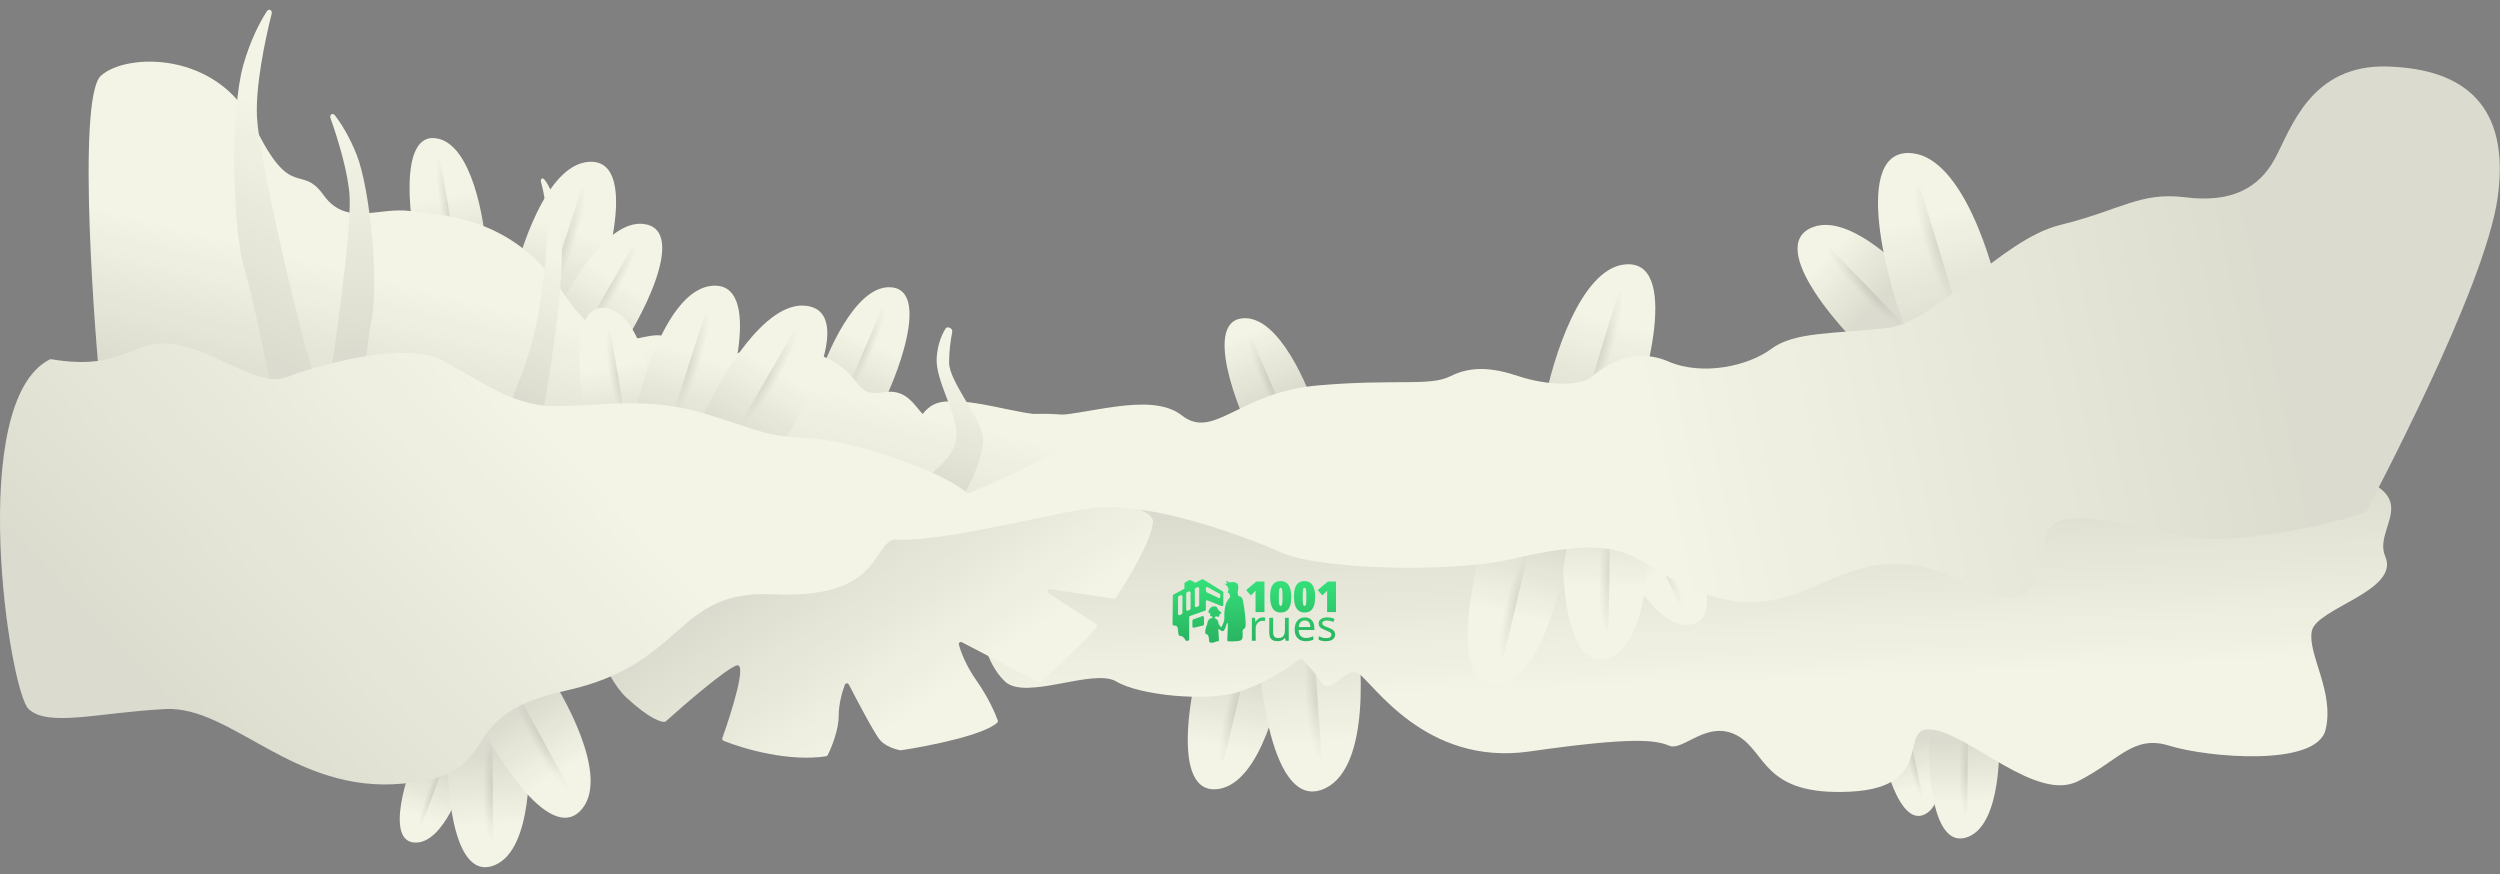
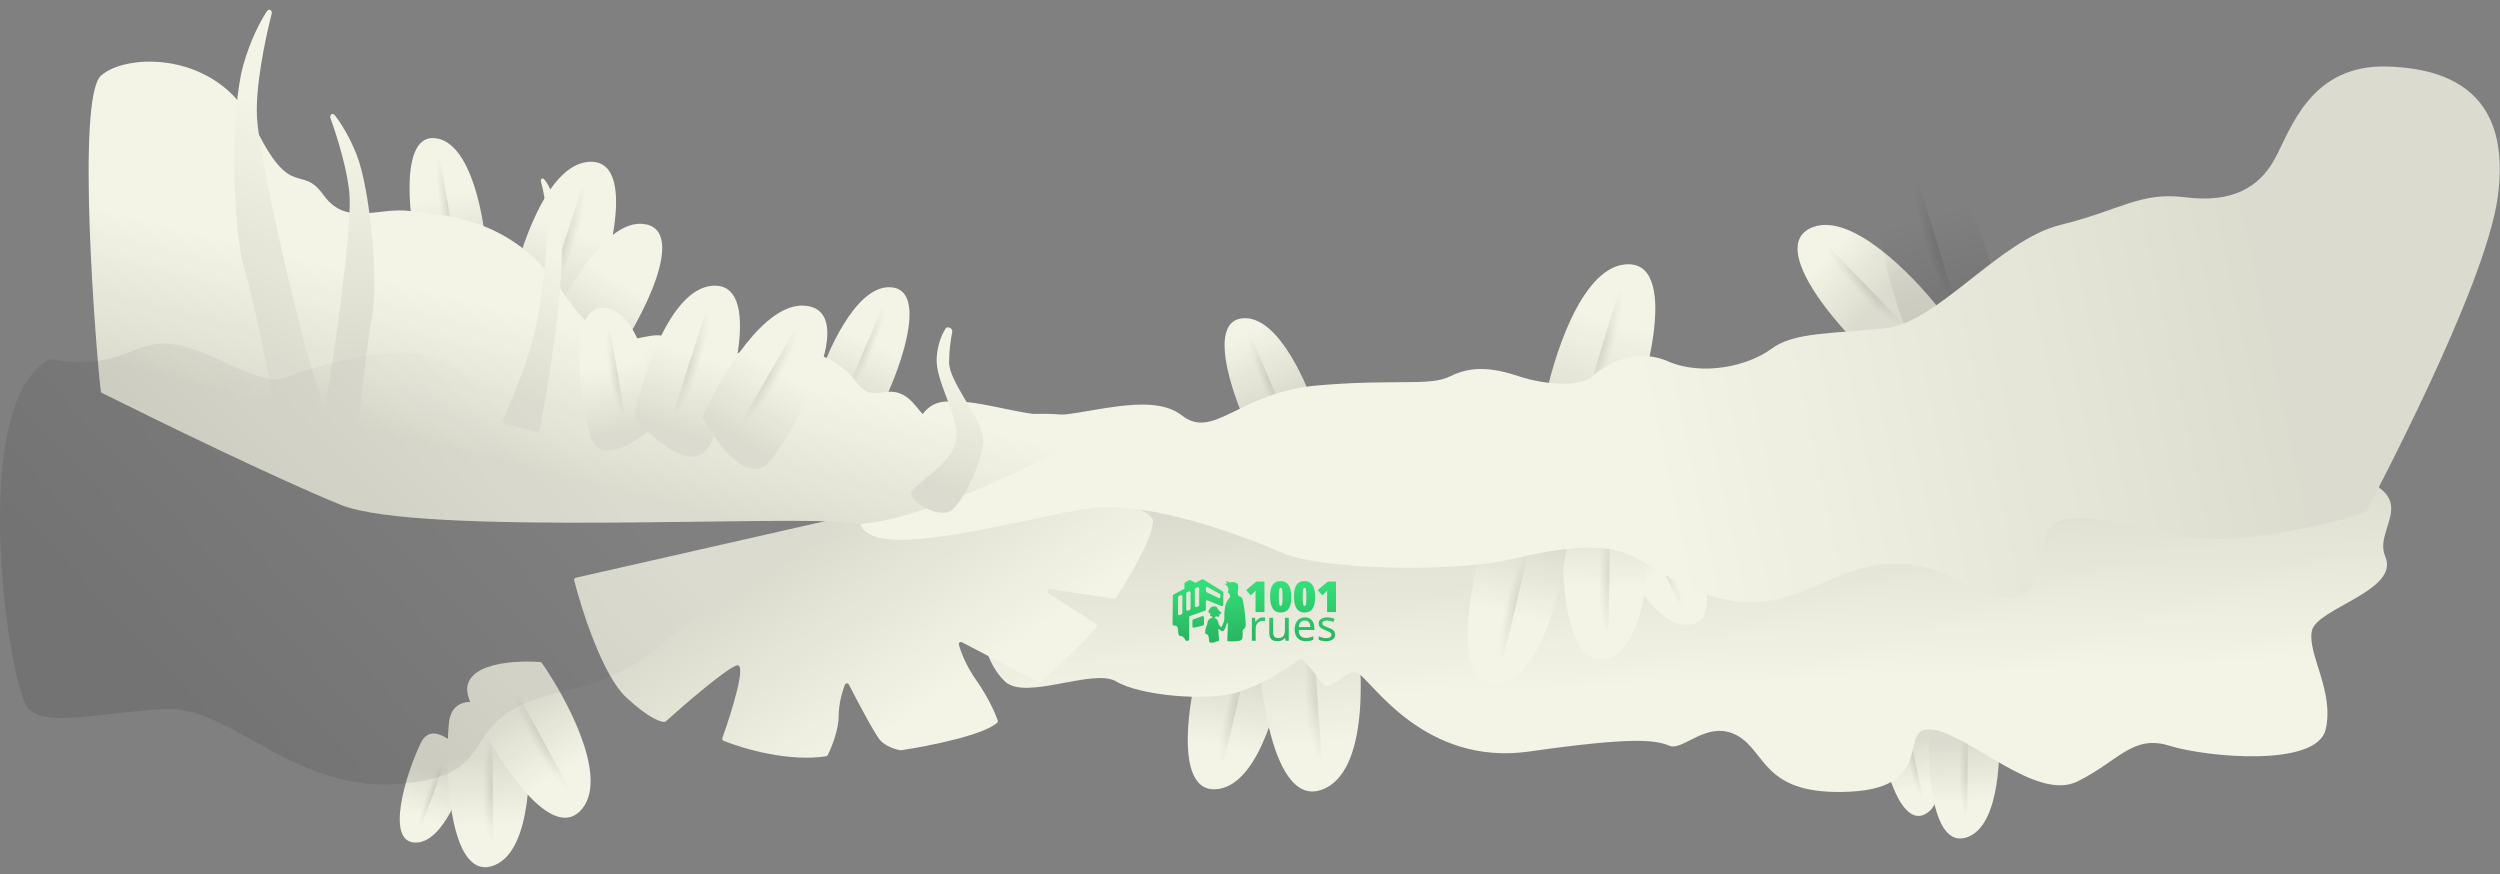
<svg xmlns="http://www.w3.org/2000/svg" width="2179" height="762" viewBox="0 0 2179 762" fill="none">
  <rect x="0" y="0" width="2179" height="762" fill="#808080" stroke="none" />
  <path d="M1062.83 687.527C1098.47 681.338 1116.53 607.037 1121.25 569.763C1121.32 569.172 1121.13 568.61 1120.72 568.18C1102.37 549.027 1064.05 519.96 1052.56 552.099C1038.02 592.745 1017.91 695.327 1062.83 687.527Z" fill="#F4F4E6" />
  <path d="M1062.83 687.527C1098.47 681.338 1116.53 607.037 1121.25 569.763C1121.32 569.172 1121.13 568.61 1120.72 568.18C1102.37 549.027 1064.05 519.96 1052.56 552.099C1038.02 592.745 1017.91 695.327 1062.83 687.527Z" fill="url(#paint0_linear_16_17645)" fill-opacity="0.1" />
  <path d="M1068.11 657.477L1085.87 582.6C1090.08 564.867 1077.16 559.027 1072.02 580.702L1054.57 654.264C1047.58 683.689 1061.87 683.75 1068.11 657.477Z" fill="url(#paint1_radial_16_17645)" fill-opacity="0.1" />
  <path d="M363.376 734.379C386.456 733.105 403.474 687.501 409.347 663.993C409.492 663.414 409.369 662.826 409.008 662.352C398.651 648.758 376.625 627.768 366.958 647.27C354.652 672.097 334.156 735.993 363.376 734.379Z" fill="#F4F4E6" />
  <path d="M363.376 734.379C386.456 733.105 403.474 687.501 409.347 663.993C409.492 663.414 409.369 662.826 409.008 662.352C398.651 648.758 376.625 627.768 366.958 647.27C354.652 672.097 334.156 735.993 363.376 734.379Z" fill="url(#paint2_linear_16_17645)" fill-opacity="0.1" />
  <path d="M368.99 715.617L385.916 669.208C389.924 658.217 382.125 653.527 377.226 666.961L360.597 712.555C353.946 730.793 363.051 731.901 368.99 715.617Z" fill="url(#paint3_radial_16_17645)" fill-opacity="0.1" />
  <path d="M1679.88 708.445C1698.8 695.167 1689.14 647.457 1681.71 624.396C1681.52 623.829 1681.11 623.394 1680.55 623.183C1664.58 617.115 1634.78 610.936 1636.88 632.6C1639.56 660.18 1655.92 725.257 1679.88 708.445Z" fill="#F4F4E6" />
  <path d="M1679.88 708.445C1698.8 695.167 1689.14 647.457 1681.71 624.396C1681.52 623.829 1681.11 623.394 1680.55 623.183C1664.58 617.115 1634.78 610.936 1636.88 632.6C1639.56 660.18 1655.92 725.257 1679.88 708.445Z" fill="url(#paint4_linear_16_17645)" fill-opacity="0.1" />
  <path d="M1674.73 689.55L1664.57 641.206C1662.17 629.757 1653.07 629.897 1656.01 643.891L1665.98 691.386C1669.97 710.384 1678.29 706.512 1674.73 689.55Z" fill="url(#paint5_radial_16_17645)" fill-opacity="0.1" />
  <path d="M1715.89 729.206C1743.43 717.72 1744.43 654.745 1741.44 623.79C1741.38 623.197 1741.07 622.688 1740.57 622.36C1722.24 610.293 1686.22 594.03 1682.85 621.96C1678.57 657.37 1681.13 743.706 1715.89 729.206Z" fill="#F4F4E6" />
  <path d="M1715.89 729.206C1743.43 717.72 1744.43 654.745 1741.44 623.79C1741.38 623.197 1741.07 622.688 1740.57 622.36C1722.24 610.293 1686.22 594.03 1682.85 621.96C1678.57 657.37 1681.13 743.706 1715.89 729.206Z" fill="url(#paint6_linear_16_17645)" fill-opacity="0.1" />
  <path d="M1714.65 704.027L1715.27 640.444C1715.42 625.385 1703.94 623.042 1703.76 641.448L1703.15 703.914C1702.91 728.901 1714.43 726.337 1714.65 704.027Z" fill="url(#paint7_radial_16_17645)" fill-opacity="0.1" />
  <path d="M431.69 753.827C463.502 739.968 463.473 666.641 459.412 630.805C459.345 630.213 459.029 629.711 458.527 629.391C437.055 615.704 394.773 597.341 391.359 629.899C387.039 671.094 391.584 771.301 431.69 753.827Z" fill="#F4F4E6" />
  <path d="M431.69 753.827C463.502 739.968 463.473 666.641 459.412 630.805C459.345 630.213 459.029 629.711 458.527 629.391C437.055 615.704 394.773 597.341 391.359 629.899C387.039 671.094 391.584 771.301 431.69 753.827Z" fill="url(#paint8_linear_16_17645)" fill-opacity="0.1" />
  <path d="M429.787 724.613L429.344 650.77C429.238 633.281 415.868 630.77 415.997 652.146L416.433 724.692C416.607 753.711 429.943 750.523 429.787 724.613Z" fill="url(#paint9_radial_16_17645)" fill-opacity="0.1" />
  <path d="M507.792 704.42C530.105 675.947 493.73 608.689 472.262 577.856C471.922 577.366 471.406 577.075 470.812 577.032C444.354 575.11 396.435 579.2 409.436 610.76C425.877 650.673 479.671 740.304 507.792 704.42Z" fill="#F4F4E6" />
  <path d="M507.792 704.42C530.105 675.947 493.73 608.689 472.262 577.856C471.922 577.366 471.406 577.075 470.812 577.032C444.354 575.11 396.435 579.2 409.436 610.76C425.877 650.673 479.671 740.304 507.792 704.42Z" fill="url(#paint10_linear_16_17645)" fill-opacity="0.1" />
  <path d="M491.579 678.575L454.601 611.086C445.844 595.102 432.341 599.421 443.045 618.958L479.372 685.261C493.904 711.783 504.553 702.256 491.579 678.575Z" fill="url(#paint11_radial_16_17645)" fill-opacity="0.1" />
  <path d="M1155.93 686.637C1193.95 667.102 1188.1 576.834 1180.29 533.24C1180.19 532.653 1179.84 532.175 1179.32 531.886C1151.95 516.751 1098.37 497.337 1096.72 537.663C1094.64 588.572 1108.06 711.225 1155.93 686.637Z" fill="#F4F4E6" />
  <path d="M1155.93 686.637C1193.95 667.102 1188.1 576.834 1180.29 533.24C1180.19 532.653 1179.84 532.175 1179.32 531.886C1151.95 516.751 1098.37 497.337 1096.72 537.663C1094.64 588.572 1108.06 711.225 1155.93 686.637Z" fill="url(#paint12_linear_16_17645)" fill-opacity="0.1" />
  <path d="M1151.31 650.923L1144.98 560.311C1143.48 538.851 1126.87 536.815 1128.7 563.045L1134.92 652.066C1137.4 687.675 1153.52 682.717 1151.31 650.923Z" fill="url(#paint13_radial_16_17645)" fill-opacity="0.1" />
  <path d="M875.98 594C858.176 577.185 857.004 551.564 846.335 531.654C846.109 531.231 846.035 530.742 846.135 530.273L862.724 452.206C862.881 451.466 863.442 450.879 864.172 450.687L1079.68 394.079C1079.88 394.027 1080.08 394.005 1080.28 394.016C1181.39 399.355 1384.99 410 1392.98 410C1402.98 410 1858.98 383 1995.98 403C2132.98 423 2065.98 455 2078.98 485C2091.98 515 2018.98 530 2014.98 550C2010.98 570 2034.98 603 2026.98 636C2018.98 669 1922.98 660 1890.98 650C1858.98 640 1846.98 663 1810.98 681C1774.98 699 1717.98 641 1684.98 636C1651.98 631 1689.98 686 1612.98 690C1535.98 694 1539.98 655 1513.98 641C1487.98 627 1466.98 655 1454.98 650C1442.98 645 1423.98 642 1332.98 655C1241.98 668 1195.98 594 1183.98 587C1171.98 580 1159.98 608 1150.98 594C1144.67 584.178 1138.4 577.74 1135.16 574.956C1134.48 574.371 1133.5 574.374 1132.78 574.911C1123.33 581.96 1101.41 596.111 1079.98 603C1051.98 612 992.98 606 972.98 594C952.98 582 893.98 611 875.98 594Z" fill="#F4F4E6" />
  <path d="M875.98 594C858.176 577.185 857.004 551.564 846.335 531.654C846.109 531.231 846.035 530.742 846.135 530.273L862.724 452.206C862.881 451.466 863.442 450.879 864.172 450.687L1079.68 394.079C1079.88 394.027 1080.08 394.005 1080.28 394.016C1181.39 399.355 1384.99 410 1392.98 410C1402.98 410 1858.98 383 1995.98 403C2132.98 423 2065.98 455 2078.98 485C2091.98 515 2018.98 530 2014.98 550C2010.98 570 2034.98 603 2026.98 636C2018.98 669 1922.98 660 1890.98 650C1858.98 640 1846.98 663 1810.98 681C1774.98 699 1717.98 641 1684.98 636C1651.98 631 1689.98 686 1612.98 690C1535.98 694 1539.98 655 1513.98 641C1487.98 627 1466.98 655 1454.98 650C1442.98 645 1423.98 642 1332.98 655C1241.98 668 1195.98 594 1183.98 587C1171.98 580 1159.98 608 1150.98 594C1144.67 584.178 1138.4 577.74 1135.16 574.956C1134.48 574.371 1133.5 574.374 1132.78 574.911C1123.33 581.96 1101.41 596.111 1079.98 603C1051.98 612 992.98 606 972.98 594C952.98 582 893.98 611 875.98 594Z" fill="url(#paint14_linear_16_17645)" fill-opacity="0.1" />
  <path d="M545.98 608C525.678 589.259 507.534 533.423 500.479 505.965C500.2 504.879 500.88 503.796 501.974 503.547L869.661 420.073C869.872 420.025 870.082 420.01 870.298 420.033C916.067 424.729 1006.58 438.239 1004.98 455C1003.42 471.43 983.231 505.141 972.678 520.96C972.249 521.603 971.493 521.926 970.729 521.81L915.169 513.392C913.04 513.07 911.975 515.879 913.783 517.049L955.2 543.848C956.166 544.473 956.417 545.77 955.7 546.67C945.868 559.019 919.304 583.399 907 594.115C906.382 594.654 905.503 594.751 904.776 594.372L838.396 559.78C836.96 559.031 835.353 560.2 835.759 561.769C837.469 568.383 841.905 580.035 850.98 593C861.514 608.048 867.566 621.916 869.635 627.95C869.859 628.602 869.725 629.315 869.229 629.794C858.024 640.63 809.156 650.337 785.285 653.954C785.077 653.985 784.877 653.983 784.67 653.946C780.522 653.195 771.66 650.46 766.98 645C762.54 639.82 748.06 612.562 739.845 596.631C739.082 595.152 736.999 595.218 736.41 596.775C734.012 603.108 730.98 613.684 730.98 624C730.98 636.245 724.879 651.297 721.432 658.124C721.15 658.682 720.622 659.061 720.004 659.157C687.705 664.181 648.254 652.752 630.736 645.72C629.747 645.324 629.263 644.223 629.622 643.219C638.018 619.752 651.338 576.881 641.98 580C632.433 583.183 597.035 613.665 580.254 628.754C580.068 628.921 579.865 629.051 579.62 629.101C576.45 629.748 565.944 626.428 545.98 608Z" fill="#F4F4E6" />
  <path d="M545.98 608C525.678 589.259 507.534 533.423 500.479 505.965C500.2 504.879 500.88 503.796 501.974 503.547L869.661 420.073C869.872 420.025 870.082 420.01 870.298 420.033C916.067 424.729 1006.58 438.239 1004.98 455C1003.42 471.43 983.231 505.141 972.678 520.96C972.249 521.603 971.493 521.926 970.729 521.81L915.169 513.392C913.04 513.07 911.975 515.879 913.783 517.049L955.2 543.848C956.166 544.473 956.417 545.77 955.7 546.67C945.868 559.019 919.304 583.399 907 594.115C906.382 594.654 905.503 594.751 904.776 594.372L838.396 559.78C836.96 559.031 835.353 560.2 835.759 561.769C837.469 568.383 841.905 580.035 850.98 593C861.514 608.048 867.566 621.916 869.635 627.95C869.859 628.602 869.725 629.315 869.229 629.794C858.024 640.63 809.156 650.337 785.285 653.954C785.077 653.985 784.877 653.983 784.67 653.946C780.522 653.195 771.66 650.46 766.98 645C762.54 639.82 748.06 612.562 739.845 596.631C739.082 595.152 736.999 595.218 736.41 596.775C734.012 603.108 730.98 613.684 730.98 624C730.98 636.245 724.879 651.297 721.432 658.124C721.15 658.682 720.622 659.061 720.004 659.157C687.705 664.181 648.254 652.752 630.736 645.72C629.747 645.324 629.263 644.223 629.622 643.219C638.018 619.752 651.338 576.881 641.98 580C632.433 583.183 597.035 613.665 580.254 628.754C580.068 628.921 579.865 629.051 579.62 629.101C576.45 629.748 565.944 626.428 545.98 608Z" fill="url(#paint15_linear_16_17645)" fill-opacity="0.1" />
  <path d="M1415.9 230.514C1377.48 234.764 1353.32 312.867 1345.84 352.273C1345.73 352.859 1345.89 353.43 1346.27 353.885C1364.56 375.513 1403.54 409.103 1417.92 375.572C1436.09 333.198 1464.3 225.161 1415.9 230.514Z" fill="#F4F4E6" />
  <path d="M1415.9 230.514C1377.48 234.764 1353.32 312.867 1345.84 352.273C1345.73 352.859 1345.89 353.43 1346.27 353.885C1364.56 375.513 1403.54 409.103 1417.92 375.572C1436.09 333.198 1464.3 225.161 1415.9 230.514Z" fill="url(#paint16_linear_16_17645)" fill-opacity="0.1" />
  <path d="M1408.29 262.202L1384.42 340.858C1378.76 359.486 1392.15 366.564 1399.06 343.795L1422.52 266.521C1431.9 235.611 1416.67 234.603 1408.29 262.202Z" fill="url(#paint17_radial_16_17645)" fill-opacity="0.1" />
  <path d="M1085.25 277.328C1115.06 277.396 1140.06 335.115 1149.13 364.822C1149.31 365.392 1149.22 365.981 1148.88 366.474C1136.58 384.619 1109.56 413.395 1095.77 388.916C1078.29 357.88 1047.63 277.242 1085.25 277.328Z" fill="#F4F4E6" />
  <path d="M1085.25 277.328C1115.06 277.396 1140.06 335.115 1149.13 364.822C1149.31 365.392 1149.22 365.981 1148.88 366.474C1136.58 384.619 1109.56 413.395 1095.77 388.916C1078.29 357.88 1047.63 277.242 1085.25 277.328Z" fill="url(#paint18_linear_16_17645)" fill-opacity="0.1" />
  <path d="M1093.73 301.035L1118.62 359.465C1124.51 373.303 1114.82 379.853 1107.61 362.939L1083.17 305.536C1073.39 282.574 1085 280.533 1093.73 301.035Z" fill="url(#paint19_radial_16_17645)" fill-opacity="0.1" />
  <path d="M1580.21 197.938C1614.11 185.12 1667.54 240.021 1690.6 269.77C1690.96 270.241 1691.09 270.82 1690.95 271.401C1684.87 297.273 1666.63 341.87 1640.34 319.999C1607.1 292.339 1537.48 214.092 1580.21 197.938Z" fill="#F4F4E6" />
  <path d="M1580.21 197.938C1614.11 185.12 1667.54 240.021 1690.6 269.77C1690.96 270.241 1691.09 270.82 1690.95 271.401C1684.87 297.273 1666.63 341.87 1640.34 319.999C1607.1 292.339 1537.48 214.092 1580.21 197.938Z" fill="url(#paint20_linear_16_17645)" fill-opacity="0.1" />
  <path d="M1600.07 221.172L1653.54 276.716C1666.2 289.871 1658.03 301.49 1642.55 285.411L1590.02 230.843C1569.01 209.015 1581.31 201.682 1600.07 221.172Z" fill="url(#paint21_radial_16_17645)" fill-opacity="0.1" />
-   <path d="M1666.92 133.575C1709.93 138.333 1736.96 225.831 1745.3 269.873C1745.41 270.458 1745.26 271.028 1744.87 271.483C1724.45 295.672 1680.77 333.374 1664.66 295.825C1644.33 248.429 1612.78 127.587 1666.92 133.575Z" fill="#F4F4E6" />
  <path d="M1666.92 133.575C1709.93 138.333 1736.96 225.831 1745.3 269.873C1745.41 270.458 1745.26 271.028 1744.87 271.483C1724.45 295.672 1680.77 333.374 1664.66 295.825C1644.33 248.429 1612.78 127.587 1666.92 133.575Z" fill="url(#paint22_linear_16_17645)" fill-opacity="0.1" />
  <path d="M1675.43 169.019L1702.13 256.997C1708.46 277.833 1693.48 285.75 1685.75 260.283L1659.52 173.85C1649.02 139.277 1666.06 138.15 1675.43 169.019Z" fill="url(#paint23_radial_16_17645)" fill-opacity="0.1" />
  <path d="M1471.27 544.513C1441.51 546.167 1413.22 489.988 1402.44 460.855C1402.24 460.296 1402.29 459.703 1402.6 459.191C1413.83 440.366 1439.14 410.077 1454.32 433.719C1473.57 463.693 1508.83 542.425 1471.27 544.513Z" fill="#F4F4E6" />
  <path d="M1471.27 544.513C1441.51 546.167 1413.22 489.988 1402.44 460.855C1402.24 460.296 1402.29 459.703 1402.6 459.191C1413.83 440.366 1439.14 410.077 1454.32 433.719C1473.57 463.693 1508.83 542.425 1471.27 544.513Z" fill="url(#paint24_linear_16_17645)" fill-opacity="0.1" />
  <path d="M1461.43 521.335L1433.22 464.441C1426.53 450.966 1435.83 443.867 1444 460.336L1471.72 516.231C1482.81 538.59 1471.33 541.299 1461.43 521.335Z" fill="url(#paint25_radial_16_17645)" fill-opacity="0.1" />
  <path d="M1403.32 572.923C1436.82 559.261 1438.58 482.817 1435.22 445.396C1435.17 444.802 1434.87 444.294 1434.37 443.962C1412.35 429.173 1368.71 408.965 1364.35 442.818C1358.84 485.631 1361.11 590.142 1403.32 572.923Z" fill="#F4F4E6" />
  <path d="M1403.32 572.923C1436.82 559.261 1438.58 482.817 1435.22 445.396C1435.17 444.802 1434.87 444.294 1434.37 443.962C1412.35 429.173 1368.71 408.965 1364.35 442.818C1358.84 485.631 1361.11 590.142 1403.32 572.923Z" fill="url(#paint26_linear_16_17645)" fill-opacity="0.1" />
  <path d="M1402.06 542.44L1403.41 465.496C1403.73 447.273 1389.86 444.329 1389.47 466.602L1388.14 542.194C1387.61 572.431 1401.58 569.438 1402.06 542.44Z" fill="url(#paint27_radial_16_17645)" fill-opacity="0.1" />
  <path d="M1306.83 596.29C1342.47 590.101 1360.53 515.799 1365.25 478.526C1365.32 477.934 1365.13 477.373 1364.72 476.943C1346.37 457.789 1308.05 428.723 1296.56 460.862C1282.02 501.508 1261.91 604.089 1306.83 596.29Z" fill="#F4F4E6" />
  <path d="M1306.83 596.29C1342.47 590.101 1360.53 515.799 1365.25 478.526C1365.32 477.934 1365.13 477.373 1364.72 476.943C1346.37 457.789 1308.05 428.723 1296.56 460.862C1282.02 501.508 1261.91 604.089 1306.83 596.29Z" fill="url(#paint28_linear_16_17645)" fill-opacity="0.1" />
  <path d="M1312.11 566.24L1329.87 491.363C1334.08 473.629 1321.16 467.79 1316.02 489.465L1298.57 563.026C1291.58 592.452 1305.87 592.513 1312.11 566.24Z" fill="url(#paint29_radial_16_17645)" fill-opacity="0.1" />
  <path d="M823.98 350C796.02 351.997 797.974 385.903 772.091 417.863C772.018 417.953 771.938 418.036 771.85 418.112C756.85 431.162 734.465 459.225 763.98 468C800.98 479 899.98 450 950.98 443C1001.98 436 1085.98 468 1117.98 482C1149.98 496 1263.98 500 1318.98 487C1436.4 459.246 1419.03 497.287 1493.98 520C1581.09 546.396 1611.43 455.474 1711.98 508C1778.98 543 1776.98 500 1782.98 468C1788.98 436 1855.98 459 1904.98 468C1953.98 477 2060.98 450 2062.98 445C2064.98 440 2165.98 252 2176.98 172C2187.98 92 2147.98 60 2080.98 58C2013.98 56 1996.98 112 1982.98 138C1968.98 164 1944.98 177 1904.98 172C1864.98 167 1848.98 183 1795.98 196C1742.98 209 1688.98 281 1643.98 286C1598.98 291 1563.98 289 1543.98 304C1523.98 319 1483.98 328 1453.98 315C1423.98 302 1397.98 319 1387.98 328C1377.98 337 1347.98 336 1323.98 328C1299.98 320 1281.98 319 1263.98 328C1245.98 337 1215.98 330 1147.98 336C1079.98 342 1057.98 384 1029.98 362C1001.98 340 941.98 364 911.98 362C881.98 360 851.98 348 823.98 350Z" fill="#F4F4E6" />
  <path d="M823.98 350C796.02 351.997 797.974 385.903 772.091 417.863C772.018 417.953 771.938 418.036 771.85 418.112C756.85 431.162 734.465 459.225 763.98 468C800.98 479 899.98 450 950.98 443C1001.98 436 1085.98 468 1117.98 482C1149.98 496 1263.98 500 1318.98 487C1436.4 459.246 1419.03 497.287 1493.98 520C1581.09 546.396 1611.43 455.474 1711.98 508C1778.98 543 1776.98 500 1782.98 468C1788.98 436 1855.98 459 1904.98 468C1953.98 477 2060.98 450 2062.98 445C2064.98 440 2165.98 252 2176.98 172C2187.98 92 2147.98 60 2080.98 58C2013.98 56 1996.98 112 1982.98 138C1968.98 164 1944.98 177 1904.98 172C1864.98 167 1848.98 183 1795.98 196C1742.98 209 1688.98 281 1643.98 286C1598.98 291 1563.98 289 1543.98 304C1523.98 319 1483.98 328 1453.98 315C1423.98 302 1397.98 319 1387.98 328C1377.98 337 1347.98 336 1323.98 328C1299.98 320 1281.98 319 1263.98 328C1245.98 337 1215.98 330 1147.98 336C1079.98 342 1057.98 384 1029.98 362C1001.98 340 941.98 364 911.98 362C881.98 360 851.98 348 823.98 350Z" fill="url(#paint30_linear_16_17645)" fill-opacity="0.1" />
  <path d="M382.189 120.938C411.167 127.892 422.155 189.828 424.115 220.828C424.153 221.422 423.929 221.974 423.49 222.377C407.325 237.187 374.391 258.94 366.631 231.936C356.792 197.699 345.605 112.16 382.189 120.938Z" fill="#F4F4E6" />
  <path d="M382.189 120.938C411.167 127.892 422.155 189.828 424.115 220.828C424.153 221.422 423.929 221.974 423.49 222.377C407.325 237.187 374.391 258.94 366.631 231.936C356.792 197.699 345.605 112.16 382.189 120.938Z" fill="url(#paint31_linear_16_17645)" fill-opacity="0.1" />
  <path d="M384.96 145.964L395.664 208.562C398.2 223.388 387.254 227.52 384.155 209.399L373.639 147.9C369.433 123.3 381.205 123.999 384.96 145.964Z" fill="url(#paint32_radial_16_17645)" fill-opacity="0.1" />
  <path d="M774.831 250.328C745.03 250.396 720.026 308.115 710.953 337.822C710.779 338.392 710.87 338.981 711.204 339.474C723.508 357.619 750.522 386.395 764.314 361.916C781.8 330.88 812.454 250.242 774.831 250.328Z" fill="#F4F4E6" />
  <path d="M774.831 250.328C745.03 250.396 720.026 308.115 710.953 337.822C710.779 338.392 710.87 338.981 711.204 339.474C723.508 357.619 750.522 386.395 764.314 361.916C781.8 330.88 812.454 250.242 774.831 250.328Z" fill="url(#paint33_linear_16_17645)" fill-opacity="0.1" />
  <path d="M766.351 274.035L741.469 332.465C735.576 346.303 745.27 352.853 752.473 335.939L776.918 278.536C786.696 255.574 775.082 253.533 766.351 274.035Z" fill="url(#paint34_radial_16_17645)" fill-opacity="0.1" />
  <path d="M512.317 141.138C476.31 144.615 452.687 217.338 445.163 254.148C445.044 254.732 445.188 255.306 445.567 255.767C462.42 276.253 498.427 308.133 512.317 276.955C529.883 237.525 557.696 136.757 512.317 141.138Z" fill="#F4F4E6" />
  <path d="M512.317 141.138C476.31 144.615 452.687 217.338 445.163 254.148C445.044 254.732 445.188 255.306 445.567 255.767C462.42 276.253 498.427 308.133 512.317 276.955C529.883 237.525 557.696 136.757 512.317 141.138Z" fill="url(#paint35_linear_16_17645)" fill-opacity="0.1" />
  <path d="M504.781 170.703L481.407 244.022C475.871 261.387 488.31 268.187 495.077 246.963L518.041 174.931C527.227 146.118 512.983 144.977 504.781 170.703Z" fill="url(#paint36_radial_16_17645)" fill-opacity="0.1" />
  <path d="M560.898 195.199C529.312 191.419 495.354 249.386 481.927 279.657C481.685 280.202 481.704 280.796 481.976 281.326C492.645 302.125 517.564 336.17 535.346 312.007C557.872 281.4 600.75 199.968 560.898 195.199Z" fill="#F4F4E6" />
  <path d="M560.898 195.199C529.312 191.419 495.354 249.386 481.927 279.657C481.685 280.202 481.704 280.796 481.976 281.326C492.645 302.125 517.564 336.17 535.346 312.007C557.872 281.4 600.75 199.968 560.898 195.199Z" fill="url(#paint37_linear_16_17645)" fill-opacity="0.1" />
-   <path d="M548.855 219.208L514.958 277.868C506.929 291.761 516.349 299.95 526.161 282.969L559.463 225.339C572.784 202.287 560.748 198.625 548.855 219.208Z" fill="url(#paint38_radial_16_17645)" fill-opacity="0.1" />
  <path d="M87.981 66C66.187 85.813 83.647 305.826 87.865 341.051C87.944 341.715 88.312 342.165 88.91 342.464C136.055 366.02 242.144 417.747 296.98 440C365.98 468 698.98 448 740.98 456C782.98 464 961.98 384 945.98 368C929.98 352 838.98 367 818.98 368C798.98 369 799.178 336.607 768.98 342C740.98 347 753.98 320 703.98 306C653.98 292 653.98 309 623.98 313C593.98 317 600.98 299 578.98 293C556.98 287 533.98 320 489.98 254C445.98 188 385.98 188 357.98 184C329.98 180 301.98 198 281.98 170C261.98 142 253.98 176 221.98 110C189.98 44 109.981 46 87.981 66Z" fill="#F4F4E6" />
  <path d="M87.981 66C66.187 85.813 83.647 305.826 87.865 341.051C87.944 341.715 88.312 342.165 88.91 342.464C136.055 366.02 242.144 417.747 296.98 440C365.98 468 698.98 448 740.98 456C782.98 464 961.98 384 945.98 368C929.98 352 838.98 367 818.98 368C798.98 369 799.178 336.607 768.98 342C740.98 347 753.98 320 703.98 306C653.98 292 653.98 309 623.98 313C593.98 317 600.98 299 578.98 293C556.98 287 533.98 320 489.98 254C445.98 188 385.98 188 357.98 184C329.98 180 301.98 198 281.98 170C261.98 142 253.98 176 221.98 110C189.98 44 109.981 46 87.981 66Z" fill="url(#paint39_linear_16_17645)" fill-opacity="0.1" />
  <path d="M530.189 268.938C559.167 275.892 570.155 337.828 572.115 368.828C572.153 369.422 571.929 369.974 571.49 370.377C555.325 385.187 522.391 406.94 514.631 379.936C504.792 345.699 493.605 260.16 530.189 268.938Z" fill="#F4F4E6" />
  <path d="M530.189 268.938C559.167 275.892 570.155 337.828 572.115 368.828C572.153 369.422 571.929 369.974 571.49 370.377C555.325 385.187 522.391 406.94 514.631 379.936C504.792 345.699 493.605 260.16 530.189 268.938Z" fill="url(#paint40_linear_16_17645)" fill-opacity="0.1" />
  <path d="M532.96 293.964L543.664 356.562C546.2 371.388 535.254 375.52 532.155 357.399L521.639 295.9C517.433 271.3 529.205 271.999 532.96 293.964Z" fill="url(#paint41_radial_16_17645)" fill-opacity="0.1" />
  <path d="M620.317 249.138C584.31 252.615 560.687 325.338 553.163 362.148C553.044 362.732 553.188 363.306 553.567 363.767C570.42 384.253 606.427 416.133 620.317 384.955C637.883 345.525 665.696 244.757 620.317 249.138Z" fill="#F4F4E6" />
  <path d="M620.317 249.138C584.31 252.615 560.687 325.338 553.163 362.148C553.044 362.732 553.188 363.306 553.567 363.767C570.42 384.253 606.427 416.133 620.317 384.955C637.883 345.525 665.696 244.757 620.317 249.138Z" fill="url(#paint42_linear_16_17645)" fill-opacity="0.1" />
  <path d="M612.781 278.703L589.407 352.022C583.871 369.387 596.31 376.187 603.077 354.963L626.041 282.931C635.227 254.118 620.983 252.977 612.781 278.703Z" fill="url(#paint43_radial_16_17645)" fill-opacity="0.1" />
  <path d="M702.572 266.525C666.654 262.226 628.036 328.222 612.819 362.574C612.578 363.119 612.596 363.71 612.868 364.241C624.954 387.855 653.317 426.694 673.549 399.204C699.135 364.438 747.839 271.942 702.572 266.525Z" fill="#F4F4E6" />
  <path d="M702.572 266.525C666.654 262.226 628.036 328.222 612.819 362.574C612.578 363.119 612.596 363.71 612.868 364.241C624.954 387.855 653.317 426.694 673.549 399.204C699.135 364.438 747.839 271.942 702.572 266.525Z" fill="url(#paint44_linear_16_17645)" fill-opacity="0.1" />
  <path d="M688.893 293.796L650.39 360.427C641.271 376.207 651.97 385.509 663.116 366.221L700.942 300.76C716.073 274.576 702.402 270.417 688.893 293.796Z" fill="url(#paint45_radial_16_17645)" fill-opacity="0.1" />
  <path d="M212.98 234C221.538 263.566 233.944 325.796 239.524 355.56C239.79 356.981 241.028 358 242.473 358H278.937C280.95 358 282.394 356.064 281.812 354.137C278.017 341.577 271.005 318.229 265.98 301C258.98 277 225.98 141 223.98 102C222.632 75.713 230.654 36.222 236.803 11.877C237.572 8.832 234.31 7.178 232.604 9.816C226.195 19.727 217.985 35.709 211.98 57C200.98 96 201.98 196 212.98 234Z" fill="#F4F4E6" />
  <path d="M212.98 234C221.538 263.566 233.944 325.796 239.524 355.56C239.79 356.981 241.028 358 242.473 358H278.937C280.95 358 282.394 356.064 281.812 354.137C278.017 341.577 271.005 318.229 265.98 301C258.98 277 225.98 141 223.98 102C222.632 75.713 230.654 36.222 236.803 11.877C237.572 8.832 234.31 7.178 232.604 9.816C226.195 19.727 217.985 35.709 211.98 57C200.98 96 201.98 196 212.98 234Z" fill="url(#paint46_linear_16_17645)" fill-opacity="0.1" />
  <path d="M324.087 277.249C319.534 301.524 314.462 352.003 312.279 376.542C312.151 377.98 311.02 379.119 309.583 379.261L281.322 382.043C279.317 382.24 277.69 380.444 278.085 378.467C280.191 367.911 283.894 349.188 286.529 335.294C290.291 315.456 306.22 203.569 304.752 172.078C303.801 151.646 294.861 122.077 288.042 102.885C286.991 99.927 290.005 98.028 291.909 100.523C297.672 108.073 304.864 119.633 310.897 134.971C322.876 165.427 329.976 245.845 324.087 277.249Z" fill="#F4F4E6" />
  <path d="M324.087 277.249C319.534 301.524 314.462 352.003 312.279 376.542C312.151 377.98 311.02 379.119 309.583 379.261L281.322 382.043C279.317 382.24 277.69 380.444 278.085 378.467C280.191 367.911 283.894 349.188 286.529 335.294C290.291 315.456 306.22 203.569 304.752 172.078C303.801 151.646 294.861 122.077 288.042 102.885C286.991 99.927 290.005 98.028 291.909 100.523C297.672 108.073 304.864 119.633 310.897 134.971C322.876 165.427 329.976 245.845 324.087 277.249Z" fill="url(#paint47_linear_16_17645)" fill-opacity="0.1" />
  <path d="M833.511 381.5C831.748 401.742 808.346 413.346 794.739 428.183C794.244 428.722 793.953 429.431 794.092 430.15C795.812 438.997 816.885 450.36 827.222 446.061C838.003 441.578 858.667 398.537 856.87 381.5C855.074 364.463 827.222 332.5 827.222 316.041C827.222 306.545 828.419 297.46 829.948 289.291C830.564 286.004 825.654 283.777 823.959 286.661C820.355 292.794 817.204 300.622 816.441 311.558C814.98 332.5 835.308 360.876 833.511 381.5Z" fill="#F4F4E6" />
  <path d="M833.511 381.5C831.748 401.742 808.346 413.346 794.739 428.183C794.244 428.722 793.953 429.431 794.092 430.15C795.812 438.997 816.885 450.36 827.222 446.061C838.003 441.578 858.667 398.537 856.87 381.5C855.074 364.463 827.222 332.5 827.222 316.041C827.222 306.545 828.419 297.46 829.948 289.291C830.564 286.004 825.654 283.777 823.959 286.661C820.355 292.794 817.204 300.622 816.441 311.558C814.98 332.5 835.308 360.876 833.511 381.5Z" fill="url(#paint48_linear_16_17645)" fill-opacity="0.1" />
  <path d="M469.98 269C464.24 307.271 449.04 341.27 438.394 365.742C437.652 367.447 438.633 369.4 440.44 369.839L466.935 376.262C468.595 376.664 470.251 375.626 470.575 373.949C478.698 331.936 492.883 244.248 488.98 206C485.976 176.552 479.396 162.191 474.331 156.302C472.778 154.497 470.895 156.02 471.51 158.319C481.434 195.378 475.707 230.823 469.98 269Z" fill="#F4F4E6" />
  <path d="M469.98 269C464.24 307.271 449.04 341.27 438.394 365.742C437.652 367.447 438.633 369.4 440.44 369.839L466.935 376.262C468.595 376.664 470.251 375.626 470.575 373.949C478.698 331.936 492.883 244.248 488.98 206C485.976 176.552 479.396 162.191 474.331 156.302C472.778 154.497 470.895 156.02 471.51 158.319C481.434 195.378 475.707 230.823 469.98 269Z" fill="url(#paint49_linear_16_17645)" fill-opacity="0.1" />
-   <path d="M150.98 300C115.103 295.017 108.028 323.803 44.632 313.111C44.219 313.042 43.778 313.097 43.404 313.286C-29.822 350.316 8.024 602.042 24.98 618C41.98 634 85.98 621 143.98 618C201.98 615 255.98 692 350.98 683C445.98 674 387.98 625 492.98 602C597.98 579 587.98 514 672.98 518C757.98 522 759.98 485 773.98 473C787.98 461 843.98 465 849.98 443C855.98 421 746.98 384 706.98 382C666.98 380 666.98 377 615.98 361C564.98 345 523.98 354 483.98 354C443.98 354 415.98 329 382.98 313C349.98 297 271.98 320 248.98 329C225.98 338 186.98 305 150.98 300Z" fill="#F4F4E6" />
  <path d="M150.98 300C115.103 295.017 108.028 323.803 44.632 313.111C44.219 313.042 43.778 313.097 43.404 313.286C-29.822 350.316 8.024 602.042 24.98 618C41.98 634 85.98 621 143.98 618C201.98 615 255.98 692 350.98 683C445.98 674 387.98 625 492.98 602C597.98 579 587.98 514 672.98 518C757.98 522 759.98 485 773.98 473C787.98 461 843.98 465 849.98 443C855.98 421 746.98 384 706.98 382C666.98 380 666.98 377 615.98 361C564.98 345 523.98 354 483.98 354C443.98 354 415.98 329 382.98 313C349.98 297 271.98 320 248.98 329C225.98 338 186.98 305 150.98 300Z" fill="url(#paint50_linear_16_17645)" fill-opacity="0.1" />
  <path fill-rule="evenodd" clip-rule="evenodd" d="M1022 544.06C1021.99 544.819 1022.75 545.326 1023.5 545.234C1026.44 544.877 1026.66 547.618 1026.87 550.187C1027.05 552.395 1027.23 554.477 1029.09 554.36C1030.65 554.263 1032.07 555.809 1033.27 557.918C1033.91 559.042 1036.47 558.601 1036.47 557.309V537.917C1036.47 537.453 1036.77 537.04 1037.2 536.886L1050.29 532.282C1050.73 532.128 1051.02 531.712 1051.02 531.246L1050.98 524.304C1050.98 523.527 1051.76 522.993 1052.48 523.285L1064.76 528.25C1065.48 528.54 1066.26 528.011 1066.26 527.236V516.435C1066.26 516.057 1066.07 515.706 1065.75 515.506L1048.76 504.956C1048.43 504.749 1048.01 504.736 1047.67 504.921L1041.99 507.971L1037.55 505.617C1037.22 505.443 1036.82 505.448 1036.5 505.631L1032.92 507.651C1032.58 507.845 1032.37 508.209 1032.37 508.603L1032.37 513.135L1022.83 518.255C1022.48 518.443 1022.26 518.805 1022.25 519.202C1022.11 529.258 1022.03 540.105 1022 544.06ZM1043.69 511.834C1044.42 511.525 1045.22 512.054 1045.22 512.839V527.404C1045.22 527.841 1044.96 528.236 1044.56 528.409L1042.92 529.111C1042.19 529.421 1041.39 528.891 1041.39 528.107V513.542C1041.39 513.104 1041.65 512.709 1042.05 512.537L1043.69 511.834ZM1051.01 514.624C1051.02 515.379 1051.46 516.063 1052.14 516.388L1062.1 521.141C1062.83 521.49 1063.67 520.95 1063.66 520.14L1063.64 518.528C1063.64 518.136 1063.42 517.777 1063.08 517.587L1052.62 511.769C1051.88 511.361 1050.98 511.897 1050.99 512.736L1051.01 514.624ZM1034.55 516.212C1034.15 516.384 1033.89 516.779 1033.89 517.217V531.235C1033.89 532.02 1034.69 532.549 1035.42 532.24L1037.05 531.537C1037.46 531.365 1037.72 530.97 1037.72 530.532V516.514C1037.72 515.729 1036.92 515.2 1036.19 515.509L1034.55 516.212ZM1029.09 518.788C1029.81 518.479 1030.61 519.008 1030.61 519.793V534.358C1030.61 534.796 1030.35 535.191 1029.95 535.363L1028.31 536.066C1027.59 536.375 1026.79 535.846 1026.79 535.061V520.496C1026.79 520.059 1027.05 519.663 1027.45 519.491L1029.09 518.788ZM1075.52 507.406C1075.33 507.403 1075.13 507.389 1074.93 507.376C1074.56 507.351 1074.19 507.326 1073.83 507.365C1073.69 507.381 1073.55 507.394 1073.4 507.408C1073.09 507.437 1072.77 507.466 1072.46 507.521C1072.43 507.527 1072.4 507.533 1072.37 507.539C1072.04 507.6 1071.63 507.678 1071.32 507.534C1071.2 507.479 1071.08 507.442 1070.96 507.405C1070.76 507.341 1070.55 507.279 1070.38 507.127C1070.17 506.939 1068.85 505.994 1068.73 506.543C1068.62 507.01 1068.77 507.299 1069.06 507.649C1069.24 507.86 1069.43 508.093 1069.52 508.331C1069.7 508.821 1069.6 508.973 1069.06 508.859C1068.96 508.836 1068.85 508.79 1068.75 508.744C1068.53 508.649 1068.32 508.556 1068.1 508.668C1067.67 508.895 1068.1 509.352 1068.35 509.614L1068.35 509.614L1068.35 509.614L1068.35 509.615C1068.39 509.661 1068.43 509.702 1068.46 509.733C1068.59 509.895 1068.75 510.035 1068.92 510.174C1069.13 510.353 1069.3 510.553 1069.47 510.755L1069.47 510.755L1069.47 510.755L1069.47 510.755L1069.47 510.755L1069.47 510.755C1069.56 510.868 1069.66 510.982 1069.76 511.092C1069.97 511.313 1070.19 511.549 1070.22 511.803C1070.25 512.019 1070.37 512.286 1070.5 512.539L1070.5 512.539L1070.5 512.539C1070.57 512.687 1070.63 512.83 1070.68 512.954C1070.77 513.229 1070.77 513.526 1070.77 513.819V513.829C1070.77 514.294 1070.62 514.711 1070.47 515.129C1070.38 515.38 1070.29 515.632 1070.23 515.894C1070.1 516.482 1070.29 516.988 1070.93 517.023C1071.11 517.033 1071.27 517.027 1071.43 517.007C1071.46 517.002 1071.5 517.028 1071.51 517.065C1071.56 517.294 1071.6 517.514 1071.65 517.726L1071.65 517.727C1071.78 518.414 1071.91 519.033 1072.23 519.698C1072.36 519.964 1072.43 520.286 1072.23 520.503C1072.13 520.613 1072 520.707 1071.88 520.801C1071.66 520.972 1071.52 521.175 1071.39 521.38C1071.3 521.528 1071.2 521.677 1071.07 521.817C1070.72 522.177 1070.45 522.633 1070.19 523.082C1070.02 523.355 1069.86 523.626 1069.69 523.872C1069.1 524.697 1068.76 525.637 1068.43 526.583C1068.37 526.765 1068.3 526.946 1068.24 527.126C1067.47 530.697 1067.15 532.537 1067.15 536.167C1067.15 536.54 1067.16 536.921 1067.17 537.304C1067.2 538.105 1067.22 538.916 1067.14 539.693C1067.05 540.605 1066.68 541.772 1066.39 542.689L1066.33 542.866C1066.05 543.759 1065.6 544.583 1065.16 545.404L1065.16 545.404C1065.11 545.489 1065.06 545.574 1065.02 545.658C1064.85 545.978 1064.6 546.435 1064.38 546.932C1063.9 546.285 1063.41 545.643 1062.87 545.04C1062.27 544.371 1061.99 543.304 1061.81 542.418C1061.6 541.386 1061.1 539.805 1059.3 539.073C1058.96 538.934 1058.72 538.607 1058.75 538.24L1058.76 538.118C1058.77 537.91 1058.9 537.73 1059.07 537.609C1059.53 537.274 1060.34 537.12 1060.86 537.341C1061.6 537.653 1062.49 537.721 1062.85 537.079C1063.09 536.661 1062.87 535.853 1062.74 535.376L1062.74 535.376L1062.74 535.376L1062.74 535.376C1062.67 535.118 1062.63 534.957 1062.7 535.003C1063.26 535.394 1064.47 535.178 1064.47 534.379C1064.47 533.795 1064.07 533.478 1063.66 533.158C1063.53 533.054 1063.4 532.95 1063.26 532.846L1063.26 532.845L1063.26 532.845L1063.26 532.845L1063.26 532.845L1063.26 532.845C1062.84 532.518 1062.42 532.187 1062.02 531.841C1061.89 531.733 1061.79 531.597 1061.73 531.444C1061.63 531.214 1061.53 530.982 1061.46 530.743C1061.29 530.184 1060.69 529.351 1060.28 528.937C1059.86 528.519 1059.22 528.523 1058.64 528.527C1057.87 528.532 1057.08 528.604 1056.34 528.859C1055.69 529.082 1055.3 529.537 1054.89 530.014C1054.33 530.669 1053.88 531.3 1053.53 532.099C1053.3 532.606 1053.32 533.017 1053.35 533.509C1053.36 533.573 1053.36 533.64 1053.36 533.708C1053.39 534.181 1053.83 534.364 1054.24 534.531C1054.33 534.568 1054.45 534.586 1054.56 534.604C1054.83 534.644 1055.09 534.683 1055 534.946C1054.86 535.357 1054.52 536.359 1054.83 536.734C1055.08 537.035 1055.37 537.093 1055.69 537.155C1055.83 537.184 1055.98 537.228 1056.12 537.272C1056.19 537.293 1056.26 537.314 1056.33 537.334C1056.42 537.359 1056.51 537.408 1056.58 537.471C1056.73 537.602 1056.82 537.79 1056.8 537.987L1056.79 538.064C1056.76 538.409 1056.48 538.681 1056.14 538.735C1053.72 539.116 1052.39 541.34 1052.26 543.788C1052.23 544.331 1051.93 544.974 1051.66 545.56C1051.55 545.798 1051.44 546.027 1051.36 546.236C1050.63 548.1 1050.48 549.804 1050.48 551.813C1050.49 552.053 1050.85 552.638 1052.26 553.059C1053.61 553.464 1053.84 557.156 1053.88 558.825C1053.89 559.313 1054.18 559.764 1054.65 559.899C1055.8 560.23 1057.72 560.501 1059.81 559.205C1059.91 559.146 1060.01 559.097 1060.11 559.073C1060.41 559.008 1060.73 558.989 1061.04 558.971C1061.78 558.927 1062.44 558.888 1062.39 558.219C1062.35 557.617 1062.31 556.733 1062.28 555.805V555.805V555.805L1062.28 555.805C1062.24 554.537 1062.19 553.188 1062.1 552.366L1062.1 552.365C1061.98 551.21 1061.86 550.001 1061.82 548.708C1061.81 548.353 1062.16 548.165 1062.44 548.376C1062.95 548.753 1063.65 549.27 1064.25 549.564C1064.32 549.633 1064.4 549.694 1064.5 549.746C1065.02 550.036 1065.5 550.084 1066.09 550.084C1066.4 550.084 1067 549.11 1067.13 548.903C1067.14 548.877 1067.16 548.853 1067.17 548.827C1067.32 548.611 1068.05 547.473 1068.37 546.175C1068.51 545.614 1068.71 545.07 1068.91 544.526C1069.03 544.19 1069.15 543.852 1069.26 543.511C1069.46 542.909 1070.31 543.048 1070.28 543.682V543.682V543.682V543.682V543.682C1070.21 545.193 1070.14 546.705 1070.14 548.223C1070.14 548.488 1070.12 548.819 1070.09 549.182V549.182V549.183V549.183V549.183C1070.02 550.144 1069.78 555.089 1069.71 557.84C1069.7 558.474 1070.22 558.986 1070.85 558.986C1083.22 558.98 1083.22 558.763 1083.06 551.382C1083.05 550.856 1083.04 550.293 1083.03 549.692C1083.02 548.948 1083.79 548.367 1084.43 547.985C1085.06 547.607 1085.67 546.736 1085.69 544.787C1085.77 534.495 1083.12 521.924 1082.79 521.524C1082.03 520.581 1081.4 520.004 1080.34 519.813C1079.88 519.728 1079.45 519.452 1079.29 519.006C1079.1 518.472 1078.91 517.869 1078.73 517.065C1078.7 516.69 1078.83 515.726 1078.98 514.647C1079.2 513.031 1079.45 511.159 1079.26 510.621L1079.25 510.609C1079.14 510.305 1079.07 509.985 1079.04 509.662C1079 509.266 1078.79 508.942 1078.42 508.659C1078.21 508.492 1077.98 508.38 1077.75 508.269C1077.54 508.169 1077.33 508.07 1077.15 507.934C1076.63 507.553 1076.16 507.416 1075.52 507.406ZM1094.34 533.48H1102.1V506.86H1095.02L1086.14 514.316L1090.21 518.902L1092.97 516.367C1093.19 516.168 1093.39 515.932 1093.56 515.658C1093.74 515.385 1094.02 515.062 1094.42 514.689C1094.39 515.311 1094.37 516.019 1094.34 516.814V518.977V520.319V533.48ZM1124.98 525.949C1125.3 524.258 1125.46 522.345 1125.46 520.207C1125.46 517.324 1125.14 514.863 1124.49 512.825C1123.85 510.762 1122.84 509.196 1121.47 508.127C1120.13 507.034 1118.39 506.487 1116.25 506.487C1113.99 506.487 1112.18 507.034 1110.81 508.127C1109.47 509.221 1108.5 510.787 1107.9 512.825C1107.33 514.863 1107.04 517.324 1107.04 520.207C1107.04 523.041 1107.37 525.476 1108.01 527.514C1108.66 529.553 1109.65 531.118 1111 532.212C1112.36 533.306 1114.12 533.853 1116.25 533.853C1117.97 533.853 1119.41 533.542 1120.58 532.92C1121.75 532.299 1122.69 531.404 1123.41 530.236C1124.13 529.043 1124.65 527.614 1124.98 525.949ZM1114.72 524.569C1114.65 523.401 1114.61 521.947 1114.61 520.207C1114.61 518.442 1114.65 516.976 1114.72 515.808C1114.8 514.615 1114.95 513.72 1115.17 513.123C1115.42 512.527 1115.78 512.228 1116.25 512.228C1116.73 512.228 1117.07 512.527 1117.3 513.123C1117.52 513.72 1117.67 514.615 1117.74 515.808C1117.84 516.976 1117.89 518.442 1117.89 520.207C1117.89 521.947 1117.84 523.413 1117.74 524.606C1117.67 525.775 1117.52 526.657 1117.3 527.253C1117.07 527.825 1116.73 528.111 1116.25 528.111C1115.78 528.111 1115.42 527.813 1115.17 527.216C1114.95 526.62 1114.8 525.737 1114.72 524.569ZM1145.77 525.949C1146.09 524.258 1146.25 522.345 1146.25 520.207C1146.25 517.324 1145.93 514.863 1145.28 512.825C1144.64 510.762 1143.63 509.196 1142.26 508.127C1140.92 507.034 1139.18 506.487 1137.04 506.487C1134.78 506.487 1132.97 507.034 1131.6 508.127C1130.26 509.221 1129.29 510.787 1128.69 512.825C1128.12 514.863 1127.83 517.324 1127.83 520.207C1127.83 523.041 1128.16 525.476 1128.8 527.514C1129.45 529.553 1130.44 531.118 1131.79 532.212C1133.15 533.306 1134.9 533.853 1137.04 533.853C1138.76 533.853 1140.2 533.542 1141.37 532.92C1142.54 532.299 1143.48 531.404 1144.2 530.236C1144.92 529.043 1145.44 527.614 1145.77 525.949ZM1135.51 524.569C1135.44 523.401 1135.4 521.947 1135.4 520.207C1135.4 518.442 1135.44 516.976 1135.51 515.808C1135.59 514.615 1135.74 513.72 1135.96 513.123C1136.21 512.527 1136.57 512.228 1137.04 512.228C1137.51 512.228 1137.86 512.527 1138.09 513.123C1138.31 513.72 1138.46 514.615 1138.53 515.808C1138.63 516.976 1138.68 518.442 1138.68 520.207C1138.68 521.947 1138.63 523.413 1138.53 524.606C1138.46 525.775 1138.31 526.657 1138.09 527.253C1137.86 527.825 1137.51 528.111 1137.04 528.111C1136.57 528.111 1136.21 527.813 1135.96 527.216C1135.74 526.62 1135.59 525.737 1135.51 524.569ZM1156.71 533.48H1164.47V506.86H1157.38L1148.51 514.316L1152.58 518.902L1155.33 516.367C1155.56 516.168 1155.76 515.932 1155.93 515.658C1156.1 515.385 1156.39 515.062 1156.79 514.689C1156.76 515.311 1156.74 516.019 1156.71 516.814V518.977V520.319V533.48ZM1101.66 538.198C1101.23 538.148 1100.84 538.123 1100.46 538.123C1099.54 538.123 1098.7 538.31 1097.93 538.683C1097.16 539.03 1096.47 539.515 1095.88 540.137C1095.28 540.733 1094.77 541.404 1094.35 542.15H1094.2L1093.83 538.496H1091.14V558.48H1094.42V547.817C1094.42 546.798 1094.57 545.878 1094.87 545.058C1095.19 544.238 1095.63 543.542 1096.18 542.97C1096.72 542.374 1097.34 541.914 1098.04 541.591C1098.74 541.267 1099.47 541.106 1100.24 541.106C1100.59 541.106 1100.95 541.131 1101.32 541.18C1101.72 541.23 1102.08 541.292 1102.4 541.367L1102.81 538.347C1102.49 538.272 1102.1 538.223 1101.66 538.198ZM1123.25 558.48V538.496H1119.97V548.898C1119.97 550.439 1119.78 551.756 1119.41 552.85C1119.06 553.919 1118.45 554.739 1117.58 555.311C1116.73 555.857 1115.57 556.131 1114.08 556.131C1112.56 556.131 1111.44 555.733 1110.72 554.938C1110 554.142 1109.64 552.949 1109.64 551.359V538.496H1106.32V551.582C1106.32 553.273 1106.59 554.652 1107.14 555.721C1107.69 556.79 1108.5 557.585 1109.56 558.107C1110.66 558.604 1112 558.853 1113.59 558.853C1114.46 558.853 1115.29 558.741 1116.09 558.517C1116.88 558.318 1117.62 557.995 1118.29 557.548C1118.96 557.1 1119.51 556.529 1119.93 555.833H1120.08L1120.56 558.48H1123.25ZM1141.71 539.242C1140.49 538.496 1139.02 538.123 1137.31 538.123C1135.54 538.123 1133.99 538.546 1132.65 539.391C1131.33 540.236 1130.3 541.441 1129.55 543.007C1128.83 544.573 1128.47 546.45 1128.47 548.637C1128.47 550.849 1128.87 552.726 1129.67 554.267C1130.49 555.783 1131.62 556.926 1133.06 557.697C1134.52 558.467 1136.2 558.853 1138.09 558.853C1139.46 558.853 1140.64 558.741 1141.63 558.517C1142.63 558.318 1143.63 557.995 1144.65 557.548V554.677C1143.61 555.124 1142.59 555.472 1141.6 555.721C1140.63 555.944 1139.51 556.056 1138.24 556.056C1136.25 556.056 1134.7 555.472 1133.58 554.304C1132.49 553.111 1131.92 551.384 1131.87 549.122H1145.55V547.146C1145.55 545.331 1145.21 543.753 1144.54 542.411C1143.9 541.044 1142.95 539.987 1141.71 539.242ZM1133.54 542.336C1134.46 541.317 1135.71 540.808 1137.27 540.808C1138.39 540.808 1139.3 541.056 1139.99 541.553C1140.71 542.026 1141.25 542.684 1141.6 543.529C1141.94 544.374 1142.12 545.369 1142.12 546.512H1131.94C1132.11 544.722 1132.65 543.33 1133.54 542.336ZM1162.68 556.205C1163.32 555.336 1163.65 554.254 1163.65 552.962C1163.65 551.893 1163.41 551.011 1162.94 550.315C1162.47 549.594 1161.78 548.985 1160.89 548.488C1159.99 547.991 1158.91 547.506 1157.64 547.034C1156.38 546.537 1155.36 546.114 1154.59 545.766C1153.84 545.393 1153.31 545.021 1152.98 544.648C1152.66 544.25 1152.5 543.778 1152.5 543.231C1152.5 542.485 1152.85 541.901 1153.54 541.479C1154.26 541.031 1155.3 540.808 1156.64 540.808C1157.28 540.808 1157.92 540.87 1158.54 540.994C1159.16 541.093 1159.77 541.243 1160.37 541.441C1160.99 541.615 1161.57 541.827 1162.12 542.075L1163.24 539.465C1162.32 539.043 1161.32 538.72 1160.25 538.496C1159.21 538.248 1158.08 538.123 1156.86 538.123C1154.62 538.123 1152.81 538.583 1151.42 539.503C1150.05 540.422 1149.37 541.727 1149.37 543.417C1149.37 544.511 1149.62 545.406 1150.11 546.102C1150.61 546.798 1151.32 547.394 1152.24 547.891C1153.16 548.388 1154.26 548.886 1155.56 549.383C1156.87 549.88 1157.88 550.327 1158.58 550.725C1159.3 551.123 1159.79 551.52 1160.07 551.918C1160.34 552.316 1160.48 552.763 1160.48 553.26C1160.48 554.155 1160.11 554.876 1159.36 555.423C1158.61 555.944 1157.41 556.205 1155.74 556.205C1154.58 556.205 1153.42 556.044 1152.28 555.721C1151.16 555.373 1150.2 555 1149.41 554.602V557.585C1150.18 557.983 1151.06 558.293 1152.05 558.517C1153.07 558.741 1154.28 558.853 1155.67 558.853C1157.31 558.853 1158.73 558.629 1159.92 558.181C1161.11 557.734 1162.03 557.075 1162.68 556.205ZM1047.94 537.026C1048.65 536.767 1049.41 537.295 1049.41 538.053V544.105C1049.41 544.609 1049.06 545.048 1048.57 545.167L1040.67 547.094C1039.98 547.262 1039.31 546.741 1039.31 546.032L1039.31 540.931C1039.31 540.472 1039.6 540.061 1040.03 539.904L1047.94 537.026Z" fill="#34E079" />
  <path fill-rule="evenodd" clip-rule="evenodd" d="M1022 544.06C1021.99 544.819 1022.75 545.326 1023.5 545.234C1026.44 544.877 1026.66 547.618 1026.87 550.187C1027.05 552.395 1027.23 554.477 1029.09 554.36C1030.65 554.263 1032.07 555.809 1033.27 557.918C1033.91 559.042 1036.47 558.601 1036.47 557.309V537.917C1036.47 537.453 1036.77 537.04 1037.2 536.886L1050.29 532.282C1050.73 532.128 1051.02 531.712 1051.02 531.246L1050.98 524.304C1050.98 523.527 1051.76 522.993 1052.48 523.285L1064.76 528.25C1065.48 528.54 1066.26 528.011 1066.26 527.236V516.435C1066.26 516.057 1066.07 515.706 1065.75 515.506L1048.76 504.956C1048.43 504.749 1048.01 504.736 1047.67 504.921L1041.99 507.971L1037.55 505.617C1037.22 505.443 1036.82 505.448 1036.5 505.631L1032.92 507.651C1032.58 507.845 1032.37 508.209 1032.37 508.603L1032.37 513.135L1022.83 518.255C1022.48 518.443 1022.26 518.805 1022.25 519.202C1022.11 529.258 1022.03 540.105 1022 544.06ZM1043.69 511.834C1044.42 511.525 1045.22 512.054 1045.22 512.839V527.404C1045.22 527.841 1044.96 528.236 1044.56 528.409L1042.92 529.111C1042.19 529.421 1041.39 528.891 1041.39 528.107V513.542C1041.39 513.104 1041.65 512.709 1042.05 512.537L1043.69 511.834ZM1051.01 514.624C1051.02 515.379 1051.46 516.063 1052.14 516.388L1062.1 521.141C1062.83 521.49 1063.67 520.95 1063.66 520.14L1063.64 518.528C1063.64 518.136 1063.42 517.777 1063.08 517.587L1052.62 511.769C1051.88 511.361 1050.98 511.897 1050.99 512.736L1051.01 514.624ZM1034.55 516.212C1034.15 516.384 1033.89 516.779 1033.89 517.217V531.235C1033.89 532.02 1034.69 532.549 1035.42 532.24L1037.05 531.537C1037.46 531.365 1037.72 530.97 1037.72 530.532V516.514C1037.72 515.729 1036.92 515.2 1036.19 515.509L1034.55 516.212ZM1029.09 518.788C1029.81 518.479 1030.61 519.008 1030.61 519.793V534.358C1030.61 534.796 1030.35 535.191 1029.95 535.363L1028.31 536.066C1027.59 536.375 1026.79 535.846 1026.79 535.061V520.496C1026.79 520.059 1027.05 519.663 1027.45 519.491L1029.09 518.788ZM1075.52 507.406C1075.33 507.403 1075.13 507.389 1074.93 507.376C1074.56 507.351 1074.19 507.326 1073.83 507.365C1073.69 507.381 1073.55 507.394 1073.4 507.408C1073.09 507.437 1072.77 507.466 1072.46 507.521C1072.43 507.527 1072.4 507.533 1072.37 507.539C1072.04 507.6 1071.63 507.678 1071.32 507.534C1071.2 507.479 1071.08 507.442 1070.96 507.405C1070.76 507.341 1070.55 507.279 1070.38 507.127C1070.17 506.939 1068.85 505.994 1068.73 506.543C1068.62 507.01 1068.77 507.299 1069.06 507.649C1069.24 507.86 1069.43 508.093 1069.52 508.331C1069.7 508.821 1069.6 508.973 1069.06 508.859C1068.96 508.836 1068.85 508.79 1068.75 508.744C1068.53 508.649 1068.32 508.556 1068.1 508.668C1067.67 508.895 1068.1 509.352 1068.35 509.614L1068.35 509.614L1068.35 509.614L1068.35 509.615C1068.39 509.661 1068.43 509.702 1068.46 509.733C1068.59 509.895 1068.75 510.035 1068.92 510.174C1069.13 510.353 1069.3 510.553 1069.47 510.755L1069.47 510.755L1069.47 510.755L1069.47 510.755L1069.47 510.755L1069.47 510.755C1069.56 510.868 1069.66 510.982 1069.76 511.092C1069.97 511.313 1070.19 511.549 1070.22 511.803C1070.25 512.019 1070.37 512.286 1070.5 512.539L1070.5 512.539L1070.5 512.539C1070.57 512.687 1070.63 512.83 1070.68 512.954C1070.77 513.229 1070.77 513.526 1070.77 513.819V513.829C1070.77 514.294 1070.62 514.711 1070.47 515.129C1070.38 515.38 1070.29 515.632 1070.23 515.894C1070.1 516.482 1070.29 516.988 1070.93 517.023C1071.11 517.033 1071.27 517.027 1071.43 517.007C1071.46 517.002 1071.5 517.028 1071.51 517.065C1071.56 517.294 1071.6 517.514 1071.65 517.726L1071.65 517.727C1071.78 518.414 1071.91 519.033 1072.23 519.698C1072.36 519.964 1072.43 520.286 1072.23 520.503C1072.13 520.613 1072 520.707 1071.88 520.801C1071.66 520.972 1071.52 521.175 1071.39 521.38C1071.3 521.528 1071.2 521.677 1071.07 521.817C1070.72 522.177 1070.45 522.633 1070.19 523.082C1070.02 523.355 1069.86 523.626 1069.69 523.872C1069.1 524.697 1068.76 525.637 1068.43 526.583C1068.37 526.765 1068.3 526.946 1068.24 527.126C1067.47 530.697 1067.15 532.537 1067.15 536.167C1067.15 536.54 1067.16 536.921 1067.17 537.304C1067.2 538.105 1067.22 538.916 1067.14 539.693C1067.05 540.605 1066.68 541.772 1066.39 542.689L1066.33 542.866C1066.05 543.759 1065.6 544.583 1065.16 545.404L1065.16 545.404C1065.11 545.489 1065.06 545.574 1065.02 545.658C1064.85 545.978 1064.6 546.435 1064.38 546.932C1063.9 546.285 1063.41 545.643 1062.87 545.04C1062.27 544.371 1061.99 543.304 1061.81 542.418C1061.6 541.386 1061.1 539.805 1059.3 539.073C1058.96 538.934 1058.72 538.607 1058.75 538.24L1058.76 538.118C1058.77 537.91 1058.9 537.73 1059.07 537.609C1059.53 537.274 1060.34 537.12 1060.86 537.341C1061.6 537.653 1062.49 537.721 1062.85 537.079C1063.09 536.661 1062.87 535.853 1062.74 535.376L1062.74 535.376L1062.74 535.376L1062.74 535.376C1062.67 535.118 1062.63 534.957 1062.7 535.003C1063.26 535.394 1064.47 535.178 1064.47 534.379C1064.47 533.795 1064.07 533.478 1063.66 533.158C1063.53 533.054 1063.4 532.95 1063.26 532.846L1063.26 532.845L1063.26 532.845L1063.26 532.845L1063.26 532.845L1063.26 532.845C1062.84 532.518 1062.42 532.187 1062.02 531.841C1061.89 531.733 1061.79 531.597 1061.73 531.444C1061.63 531.214 1061.53 530.982 1061.46 530.743C1061.29 530.184 1060.69 529.351 1060.28 528.937C1059.86 528.519 1059.22 528.523 1058.64 528.527C1057.87 528.532 1057.08 528.604 1056.34 528.859C1055.69 529.082 1055.3 529.537 1054.89 530.014C1054.33 530.669 1053.88 531.3 1053.53 532.099C1053.3 532.606 1053.32 533.017 1053.35 533.509C1053.36 533.573 1053.36 533.64 1053.36 533.708C1053.39 534.181 1053.83 534.364 1054.24 534.531C1054.33 534.568 1054.45 534.586 1054.56 534.604C1054.83 534.644 1055.09 534.683 1055 534.946C1054.86 535.357 1054.52 536.359 1054.83 536.734C1055.08 537.035 1055.37 537.093 1055.69 537.155C1055.83 537.184 1055.98 537.228 1056.12 537.272C1056.19 537.293 1056.26 537.314 1056.33 537.334C1056.42 537.359 1056.51 537.408 1056.58 537.471C1056.73 537.602 1056.82 537.79 1056.8 537.987L1056.79 538.064C1056.76 538.409 1056.48 538.681 1056.14 538.735C1053.72 539.116 1052.39 541.34 1052.26 543.788C1052.23 544.331 1051.93 544.974 1051.66 545.56C1051.55 545.798 1051.44 546.027 1051.36 546.236C1050.63 548.1 1050.48 549.804 1050.48 551.813C1050.49 552.053 1050.85 552.638 1052.26 553.059C1053.61 553.464 1053.84 557.156 1053.88 558.825C1053.89 559.313 1054.18 559.764 1054.65 559.899C1055.8 560.23 1057.72 560.501 1059.81 559.205C1059.91 559.146 1060.01 559.097 1060.11 559.073C1060.41 559.008 1060.73 558.989 1061.04 558.971C1061.78 558.927 1062.44 558.888 1062.39 558.219C1062.35 557.617 1062.31 556.733 1062.28 555.805V555.805V555.805L1062.28 555.805C1062.24 554.537 1062.19 553.188 1062.1 552.366L1062.1 552.365C1061.98 551.21 1061.86 550.001 1061.82 548.708C1061.81 548.353 1062.16 548.165 1062.44 548.376C1062.95 548.753 1063.65 549.27 1064.25 549.564C1064.32 549.633 1064.4 549.694 1064.5 549.746C1065.02 550.036 1065.5 550.084 1066.09 550.084C1066.4 550.084 1067 549.11 1067.13 548.903C1067.14 548.877 1067.16 548.853 1067.17 548.827C1067.32 548.611 1068.05 547.473 1068.37 546.175C1068.51 545.614 1068.71 545.07 1068.91 544.526C1069.03 544.19 1069.15 543.852 1069.26 543.511C1069.46 542.909 1070.31 543.048 1070.28 543.682V543.682V543.682V543.682V543.682C1070.21 545.193 1070.14 546.705 1070.14 548.223C1070.14 548.488 1070.12 548.819 1070.09 549.182V549.182V549.183V549.183V549.183C1070.02 550.144 1069.78 555.089 1069.71 557.84C1069.7 558.474 1070.22 558.986 1070.85 558.986C1083.22 558.98 1083.22 558.763 1083.06 551.382C1083.05 550.856 1083.04 550.293 1083.03 549.692C1083.02 548.948 1083.79 548.367 1084.43 547.985C1085.06 547.607 1085.67 546.736 1085.69 544.787C1085.77 534.495 1083.12 521.924 1082.79 521.524C1082.03 520.581 1081.4 520.004 1080.34 519.813C1079.88 519.728 1079.45 519.452 1079.29 519.006C1079.1 518.472 1078.91 517.869 1078.73 517.065C1078.7 516.69 1078.83 515.726 1078.98 514.647C1079.2 513.031 1079.45 511.159 1079.26 510.621L1079.25 510.609C1079.14 510.305 1079.07 509.985 1079.04 509.662C1079 509.266 1078.79 508.942 1078.42 508.659C1078.21 508.492 1077.98 508.38 1077.75 508.269C1077.54 508.169 1077.33 508.07 1077.15 507.934C1076.63 507.553 1076.16 507.416 1075.52 507.406ZM1094.34 533.48H1102.1V506.86H1095.02L1086.14 514.316L1090.21 518.902L1092.97 516.367C1093.19 516.168 1093.39 515.932 1093.56 515.658C1093.74 515.385 1094.02 515.062 1094.42 514.689C1094.39 515.311 1094.37 516.019 1094.34 516.814V518.977V520.319V533.48ZM1124.98 525.949C1125.3 524.258 1125.46 522.345 1125.46 520.207C1125.46 517.324 1125.14 514.863 1124.49 512.825C1123.85 510.762 1122.84 509.196 1121.47 508.127C1120.13 507.034 1118.39 506.487 1116.25 506.487C1113.99 506.487 1112.18 507.034 1110.81 508.127C1109.47 509.221 1108.5 510.787 1107.9 512.825C1107.33 514.863 1107.04 517.324 1107.04 520.207C1107.04 523.041 1107.37 525.476 1108.01 527.514C1108.66 529.553 1109.65 531.118 1111 532.212C1112.36 533.306 1114.12 533.853 1116.25 533.853C1117.97 533.853 1119.41 533.542 1120.58 532.92C1121.75 532.299 1122.69 531.404 1123.41 530.236C1124.13 529.043 1124.65 527.614 1124.98 525.949ZM1114.72 524.569C1114.65 523.401 1114.61 521.947 1114.61 520.207C1114.61 518.442 1114.65 516.976 1114.72 515.808C1114.8 514.615 1114.95 513.72 1115.17 513.123C1115.42 512.527 1115.78 512.228 1116.25 512.228C1116.73 512.228 1117.07 512.527 1117.3 513.123C1117.52 513.72 1117.67 514.615 1117.74 515.808C1117.84 516.976 1117.89 518.442 1117.89 520.207C1117.89 521.947 1117.84 523.413 1117.74 524.606C1117.67 525.775 1117.52 526.657 1117.3 527.253C1117.07 527.825 1116.73 528.111 1116.25 528.111C1115.78 528.111 1115.42 527.813 1115.17 527.216C1114.95 526.62 1114.8 525.737 1114.72 524.569ZM1145.77 525.949C1146.09 524.258 1146.25 522.345 1146.25 520.207C1146.25 517.324 1145.93 514.863 1145.28 512.825C1144.64 510.762 1143.63 509.196 1142.26 508.127C1140.92 507.034 1139.18 506.487 1137.04 506.487C1134.78 506.487 1132.97 507.034 1131.6 508.127C1130.26 509.221 1129.29 510.787 1128.69 512.825C1128.12 514.863 1127.83 517.324 1127.83 520.207C1127.83 523.041 1128.16 525.476 1128.8 527.514C1129.45 529.553 1130.44 531.118 1131.79 532.212C1133.15 533.306 1134.9 533.853 1137.04 533.853C1138.76 533.853 1140.2 533.542 1141.37 532.92C1142.54 532.299 1143.48 531.404 1144.2 530.236C1144.92 529.043 1145.44 527.614 1145.77 525.949ZM1135.51 524.569C1135.44 523.401 1135.4 521.947 1135.4 520.207C1135.4 518.442 1135.44 516.976 1135.51 515.808C1135.59 514.615 1135.74 513.72 1135.96 513.123C1136.21 512.527 1136.57 512.228 1137.04 512.228C1137.51 512.228 1137.86 512.527 1138.09 513.123C1138.31 513.72 1138.46 514.615 1138.53 515.808C1138.63 516.976 1138.68 518.442 1138.68 520.207C1138.68 521.947 1138.63 523.413 1138.53 524.606C1138.46 525.775 1138.31 526.657 1138.09 527.253C1137.86 527.825 1137.51 528.111 1137.04 528.111C1136.57 528.111 1136.21 527.813 1135.96 527.216C1135.74 526.62 1135.59 525.737 1135.51 524.569ZM1156.71 533.48H1164.47V506.86H1157.38L1148.51 514.316L1152.58 518.902L1155.33 516.367C1155.56 516.168 1155.76 515.932 1155.93 515.658C1156.1 515.385 1156.39 515.062 1156.79 514.689C1156.76 515.311 1156.74 516.019 1156.71 516.814V518.977V520.319V533.48ZM1101.66 538.198C1101.23 538.148 1100.84 538.123 1100.46 538.123C1099.54 538.123 1098.7 538.31 1097.93 538.683C1097.16 539.03 1096.47 539.515 1095.88 540.137C1095.28 540.733 1094.77 541.404 1094.35 542.15H1094.2L1093.83 538.496H1091.14V558.48H1094.42V547.817C1094.42 546.798 1094.57 545.878 1094.87 545.058C1095.19 544.238 1095.63 543.542 1096.18 542.97C1096.72 542.374 1097.34 541.914 1098.04 541.591C1098.74 541.267 1099.47 541.106 1100.24 541.106C1100.59 541.106 1100.95 541.131 1101.32 541.18C1101.72 541.23 1102.08 541.292 1102.4 541.367L1102.81 538.347C1102.49 538.272 1102.1 538.223 1101.66 538.198ZM1123.25 558.48V538.496H1119.97V548.898C1119.97 550.439 1119.78 551.756 1119.41 552.85C1119.06 553.919 1118.45 554.739 1117.58 555.311C1116.73 555.857 1115.57 556.131 1114.08 556.131C1112.56 556.131 1111.44 555.733 1110.72 554.938C1110 554.142 1109.64 552.949 1109.64 551.359V538.496H1106.32V551.582C1106.32 553.273 1106.59 554.652 1107.14 555.721C1107.69 556.79 1108.5 557.585 1109.56 558.107C1110.66 558.604 1112 558.853 1113.59 558.853C1114.46 558.853 1115.29 558.741 1116.09 558.517C1116.88 558.318 1117.62 557.995 1118.29 557.548C1118.96 557.1 1119.51 556.529 1119.93 555.833H1120.08L1120.56 558.48H1123.25ZM1141.71 539.242C1140.49 538.496 1139.02 538.123 1137.31 538.123C1135.54 538.123 1133.99 538.546 1132.65 539.391C1131.33 540.236 1130.3 541.441 1129.55 543.007C1128.83 544.573 1128.47 546.45 1128.47 548.637C1128.47 550.849 1128.87 552.726 1129.67 554.267C1130.49 555.783 1131.62 556.926 1133.06 557.697C1134.52 558.467 1136.2 558.853 1138.09 558.853C1139.46 558.853 1140.64 558.741 1141.63 558.517C1142.63 558.318 1143.63 557.995 1144.65 557.548V554.677C1143.61 555.124 1142.59 555.472 1141.6 555.721C1140.63 555.944 1139.51 556.056 1138.24 556.056C1136.25 556.056 1134.7 555.472 1133.58 554.304C1132.49 553.111 1131.92 551.384 1131.87 549.122H1145.55V547.146C1145.55 545.331 1145.21 543.753 1144.54 542.411C1143.9 541.044 1142.95 539.987 1141.71 539.242ZM1133.54 542.336C1134.46 541.317 1135.71 540.808 1137.27 540.808C1138.39 540.808 1139.3 541.056 1139.99 541.553C1140.71 542.026 1141.25 542.684 1141.6 543.529C1141.94 544.374 1142.12 545.369 1142.12 546.512H1131.94C1132.11 544.722 1132.65 543.33 1133.54 542.336ZM1162.68 556.205C1163.32 555.336 1163.65 554.254 1163.65 552.962C1163.65 551.893 1163.41 551.011 1162.94 550.315C1162.47 549.594 1161.78 548.985 1160.89 548.488C1159.99 547.991 1158.91 547.506 1157.64 547.034C1156.38 546.537 1155.36 546.114 1154.59 545.766C1153.84 545.393 1153.31 545.021 1152.98 544.648C1152.66 544.25 1152.5 543.778 1152.5 543.231C1152.5 542.485 1152.85 541.901 1153.54 541.479C1154.26 541.031 1155.3 540.808 1156.64 540.808C1157.28 540.808 1157.92 540.87 1158.54 540.994C1159.16 541.093 1159.77 541.243 1160.37 541.441C1160.99 541.615 1161.57 541.827 1162.12 542.075L1163.24 539.465C1162.32 539.043 1161.32 538.72 1160.25 538.496C1159.21 538.248 1158.08 538.123 1156.86 538.123C1154.62 538.123 1152.81 538.583 1151.42 539.503C1150.05 540.422 1149.37 541.727 1149.37 543.417C1149.37 544.511 1149.62 545.406 1150.11 546.102C1150.61 546.798 1151.32 547.394 1152.24 547.891C1153.16 548.388 1154.26 548.886 1155.56 549.383C1156.87 549.88 1157.88 550.327 1158.58 550.725C1159.3 551.123 1159.79 551.52 1160.07 551.918C1160.34 552.316 1160.48 552.763 1160.48 553.26C1160.48 554.155 1160.11 554.876 1159.36 555.423C1158.61 555.944 1157.41 556.205 1155.74 556.205C1154.58 556.205 1153.42 556.044 1152.28 555.721C1151.16 555.373 1150.2 555 1149.41 554.602V557.585C1150.18 557.983 1151.06 558.293 1152.05 558.517C1153.07 558.741 1154.28 558.853 1155.67 558.853C1157.31 558.853 1158.73 558.629 1159.92 558.181C1161.11 557.734 1162.03 557.075 1162.68 556.205ZM1047.94 537.026C1048.65 536.767 1049.41 537.295 1049.41 538.053V544.105C1049.41 544.609 1049.06 545.048 1048.57 545.167L1040.67 547.094C1039.98 547.262 1039.31 546.741 1039.31 546.032L1039.31 540.931C1039.31 540.472 1039.6 540.061 1040.03 539.904L1047.94 537.026Z" fill="url(#paint51_linear_16_17645)" fill-opacity="0.2" />
  <defs>
    <linearGradient id="paint0_linear_16_17645" x1="1085.98" y1="564" x2="1069.98" y2="652" gradientUnits="userSpaceOnUse">
      <stop offset="0.305" />
      <stop offset="1" stop-opacity="0" />
    </linearGradient>
    <radialGradient id="paint1_radial_16_17645" cx="0" cy="0" r="1" gradientUnits="userSpaceOnUse" gradientTransform="translate(1076.99 620.02) rotate(-166.654) scale(8.947 49.497)">
      <stop />
      <stop offset="1" stop-opacity="0" />
    </radialGradient>
    <linearGradient id="paint2_linear_16_17645" x1="387.376" y1="657.357" x2="370.593" y2="712.264" gradientUnits="userSpaceOnUse">
      <stop offset="0.305" />
      <stop offset="1" stop-opacity="0" />
    </linearGradient>
    <radialGradient id="paint3_radial_16_17645" cx="0" cy="0" r="1" gradientUnits="userSpaceOnUse" gradientTransform="translate(377.457 692.4) rotate(-159.963) scale(5.743 31.773)">
      <stop />
      <stop offset="1" stop-opacity="0" />
    </radialGradient>
    <linearGradient id="paint4_linear_16_17645" x1="1659.55" y1="630.374" x2="1674.32" y2="685.857" gradientUnits="userSpaceOnUse">
      <stop offset="0.305" />
      <stop offset="1" stop-opacity="0" />
    </linearGradient>
    <radialGradient id="paint5_radial_16_17645" cx="0" cy="0" r="1" gradientUnits="userSpaceOnUse" gradientTransform="translate(1669.65 665.365) rotate(168.136) scale(5.743 31.773)">
      <stop />
      <stop offset="1" stop-opacity="0" />
    </radialGradient>
    <linearGradient id="paint6_linear_16_17645" x1="1711.95" y1="625.436" x2="1715.16" y2="699.271" gradientUnits="userSpaceOnUse">
      <stop offset="0.305" />
      <stop offset="1" stop-opacity="0" />
    </linearGradient>
    <radialGradient id="paint7_radial_16_17645" cx="0" cy="0" r="1" gradientUnits="userSpaceOnUse" gradientTransform="translate(1714.96 672.219) rotate(-179.443) scale(7.393 40.898)">
      <stop />
      <stop offset="1" stop-opacity="0" />
    </radialGradient>
    <linearGradient id="paint8_linear_16_17645" x1="425.221" y1="633.404" x2="430.29" y2="719.081" gradientUnits="userSpaceOnUse">
      <stop offset="0.305" />
      <stop offset="1" stop-opacity="0" />
    </linearGradient>
    <radialGradient id="paint9_radial_16_17645" cx="0" cy="0" r="1" gradientUnits="userSpaceOnUse" gradientTransform="translate(429.565 687.672) rotate(179.656) scale(8.585 47.496)">
      <stop />
      <stop offset="1" stop-opacity="0" />
    </radialGradient>
    <linearGradient id="paint10_linear_16_17645" x1="442.221" y1="597.204" x2="489.3" y2="673.253" gradientUnits="userSpaceOnUse">
      <stop offset="0.305" />
      <stop offset="1" stop-opacity="0" />
    </linearGradient>
    <radialGradient id="paint11_radial_16_17645" cx="0" cy="0" r="1" gradientUnits="userSpaceOnUse" gradientTransform="translate(473.08 644.813) rotate(151.282) scale(8.947 49.497)">
      <stop />
      <stop offset="1" stop-opacity="0" />
    </radialGradient>
    <linearGradient id="paint12_linear_16_17645" x1="1138.56" y1="539.316" x2="1153.98" y2="681" gradientUnits="userSpaceOnUse">
      <stop offset="0.002" />
      <stop offset="0.765" stop-opacity="0" />
    </linearGradient>
    <radialGradient id="paint13_radial_16_17645" cx="0" cy="0" r="1" gradientUnits="userSpaceOnUse" gradientTransform="translate(1148.14 605.594) rotate(176.008) scale(10.56 58.423)">
      <stop />
      <stop offset="1" stop-opacity="0" />
    </radialGradient>
    <linearGradient id="paint14_linear_16_17645" x1="1417.98" y1="440" x2="1423.98" y2="598" gradientUnits="userSpaceOnUse">
      <stop />
      <stop offset="1" stop-opacity="0" />
    </linearGradient>
    <linearGradient id="paint15_linear_16_17645" x1="697.98" y1="484" x2="793.98" y2="624" gradientUnits="userSpaceOnUse">
      <stop />
      <stop offset="1" stop-opacity="0" />
    </linearGradient>
    <linearGradient id="paint16_linear_16_17645" x1="1386.48" y1="370.5" x2="1420.87" y2="249.077" gradientUnits="userSpaceOnUse">
      <stop />
      <stop offset="0.729" stop-opacity="0" />
    </linearGradient>
    <radialGradient id="paint17_radial_16_17645" cx="0" cy="0" r="1" gradientUnits="userSpaceOnUse" gradientTransform="translate(1396.35 301.55) rotate(16.886) scale(9.557 52.87)">
      <stop />
      <stop offset="1" stop-opacity="0" />
    </radialGradient>
    <linearGradient id="paint18_linear_16_17645" x1="1113.98" y1="365" x2="1082.98" y2="292" gradientUnits="userSpaceOnUse">
      <stop offset="0.236" />
      <stop offset="1" stop-opacity="0" />
    </linearGradient>
    <radialGradient id="paint19_radial_16_17645" cx="0" cy="0" r="1" gradientUnits="userSpaceOnUse" gradientTransform="translate(1106.18 330.265) rotate(156.933) scale(7.383 40.847)">
      <stop />
      <stop offset="1" stop-opacity="0" />
    </radialGradient>
    <linearGradient id="paint20_linear_16_17645" x1="1669.98" y1="296" x2="1573.98" y2="209" gradientUnits="userSpaceOnUse">
      <stop offset="0.377" />
      <stop offset="0.823" stop-opacity="0" />
    </linearGradient>
    <radialGradient id="paint21_radial_16_17645" cx="0" cy="0" r="1" gradientUnits="userSpaceOnUse" gradientTransform="translate(1626.82 248.958) rotate(136.09) scale(8.964 49.589)">
      <stop />
      <stop offset="1" stop-opacity="0" />
    </radialGradient>
    <linearGradient id="paint22_linear_16_17645" x1="1699.82" y1="290.151" x2="1661.36" y2="154.339" gradientUnits="userSpaceOnUse">
      <stop />
      <stop offset="0.729" stop-opacity="0" />
    </linearGradient>
    <radialGradient id="paint23_radial_16_17645" cx="0" cy="0" r="1" gradientUnits="userSpaceOnUse" gradientTransform="translate(1688.79 213.031) rotate(163.114) scale(10.689 59.136)">
      <stop />
      <stop offset="1" stop-opacity="0" />
    </radialGradient>
    <linearGradient id="paint24_linear_16_17645" x1="1429.31" y1="446.69" x2="1454.43" y2="496.279" gradientUnits="userSpaceOnUse">
      <stop />
      <stop offset="1" stop-opacity="0" />
    </linearGradient>
    <radialGradient id="paint25_radial_16_17645" cx="0" cy="0" r="1" gradientUnits="userSpaceOnUse" gradientTransform="translate(1447.32 492.873) rotate(-26.379) scale(7.383 40.847)">
      <stop />
      <stop offset="1" stop-opacity="0" />
    </radialGradient>
    <linearGradient id="paint26_linear_16_17645" x1="1398.47" y1="444.034" x2="1396.72" y2="511.368" gradientUnits="userSpaceOnUse">
      <stop />
      <stop offset="1" stop-opacity="0" />
    </linearGradient>
    <radialGradient id="paint27_radial_16_17645" cx="0" cy="0" r="1" gradientUnits="userSpaceOnUse" gradientTransform="translate(1402.73 503.948) rotate(-178.993) scale(8.947 49.497)">
      <stop />
      <stop offset="1" stop-opacity="0" />
    </radialGradient>
    <linearGradient id="paint28_linear_16_17645" x1="1329.63" y1="469.341" x2="1313.53" y2="534.745" gradientUnits="userSpaceOnUse">
      <stop />
      <stop offset="1" stop-opacity="0" />
    </linearGradient>
    <radialGradient id="paint29_radial_16_17645" cx="0" cy="0" r="1" gradientUnits="userSpaceOnUse" gradientTransform="translate(1320.99 528.782) rotate(-166.654) scale(8.947 49.497)">
      <stop />
      <stop offset="1" stop-opacity="0" />
    </radialGradient>
    <linearGradient id="paint30_linear_16_17645" x1="1977.98" y1="300" x2="1071.98" y2="490" gradientUnits="userSpaceOnUse">
      <stop />
      <stop offset="0.59" stop-opacity="0" />
    </linearGradient>
    <linearGradient id="paint31_linear_16_17645" x1="394.313" y1="226.687" x2="384.482" y2="171.977" gradientUnits="userSpaceOnUse">
      <stop />
      <stop offset="1" stop-opacity="0" />
    </linearGradient>
    <radialGradient id="paint32_radial_16_17645" cx="0" cy="0" r="1" gradientUnits="userSpaceOnUse" gradientTransform="translate(390.315 177.279) rotate(170.297) scale(7.383 40.847)">
      <stop />
      <stop offset="1" stop-opacity="0" />
    </radialGradient>
    <linearGradient id="paint33_linear_16_17645" x1="738.594" y1="350.411" x2="760.804" y2="299.454" gradientUnits="userSpaceOnUse">
      <stop />
      <stop offset="1" stop-opacity="0" />
    </linearGradient>
    <radialGradient id="paint34_radial_16_17645" cx="0" cy="0" r="1" gradientUnits="userSpaceOnUse" gradientTransform="translate(753.904 303.265) rotate(23.067) scale(7.383 40.847)">
      <stop />
      <stop offset="1" stop-opacity="0" />
    </radialGradient>
    <linearGradient id="paint35_linear_16_17645" x1="479.98" y1="266" x2="500.98" y2="202" gradientUnits="userSpaceOnUse">
      <stop />
      <stop offset="1" stop-opacity="0" />
    </linearGradient>
    <radialGradient id="paint36_radial_16_17645" cx="0" cy="0" r="1" gradientUnits="userSpaceOnUse" gradientTransform="translate(493.088 207.382) rotate(17.683) scale(8.947 49.497)">
      <stop />
      <stop offset="1" stop-opacity="0" />
    </radialGradient>
    <linearGradient id="paint37_linear_16_17645" x1="509.597" y1="296.502" x2="539.698" y2="245.41" gradientUnits="userSpaceOnUse">
      <stop />
      <stop offset="1" stop-opacity="0" />
    </linearGradient>
    <radialGradient id="paint38_radial_16_17645" cx="0" cy="0" r="1" gradientUnits="userSpaceOnUse" gradientTransform="translate(531.897 248.553) rotate(30.022) scale(7.877 43.576)">
      <stop />
      <stop offset="1" stop-opacity="0" />
    </radialGradient>
    <linearGradient id="paint39_linear_16_17645" x1="420.98" y1="396" x2="451.98" y2="272" gradientUnits="userSpaceOnUse">
      <stop />
      <stop offset="1" stop-opacity="0" />
    </linearGradient>
    <linearGradient id="paint40_linear_16_17645" x1="542.313" y1="374.687" x2="532.482" y2="319.977" gradientUnits="userSpaceOnUse">
      <stop />
      <stop offset="1" stop-opacity="0" />
    </linearGradient>
    <radialGradient id="paint41_radial_16_17645" cx="0" cy="0" r="1" gradientUnits="userSpaceOnUse" gradientTransform="translate(538.315 325.279) rotate(170.297) scale(7.383 40.847)">
      <stop />
      <stop offset="1" stop-opacity="0" />
    </radialGradient>
    <linearGradient id="paint42_linear_16_17645" x1="587.98" y1="374" x2="608.98" y2="310" gradientUnits="userSpaceOnUse">
      <stop />
      <stop offset="1" stop-opacity="0" />
    </linearGradient>
    <radialGradient id="paint43_radial_16_17645" cx="0" cy="0" r="1" gradientUnits="userSpaceOnUse" gradientTransform="translate(601.088 315.382) rotate(17.683) scale(8.947 49.497)">
      <stop />
      <stop offset="1" stop-opacity="0" />
    </radialGradient>
    <linearGradient id="paint44_linear_16_17645" x1="644.3" y1="381.592" x2="678.491" y2="323.558" gradientUnits="userSpaceOnUse">
      <stop />
      <stop offset="1" stop-opacity="0" />
    </linearGradient>
    <radialGradient id="paint45_radial_16_17645" cx="0" cy="0" r="1" gradientUnits="userSpaceOnUse" gradientTransform="translate(669.631 327.129) rotate(30.022) scale(8.947 49.497)">
      <stop />
      <stop offset="1" stop-opacity="0" />
    </radialGradient>
    <linearGradient id="paint46_linear_16_17645" x1="225.555" y1="302.566" x2="310.479" y2="131.29" gradientUnits="userSpaceOnUse">
      <stop />
      <stop offset="1" stop-opacity="0" />
    </linearGradient>
    <linearGradient id="paint47_linear_16_17645" x1="304.98" y1="303" x2="294.98" y2="120" gradientUnits="userSpaceOnUse">
      <stop />
      <stop offset="1" stop-opacity="0" />
    </linearGradient>
    <linearGradient id="paint48_linear_16_17645" x1="811.051" y1="420.057" x2="839.698" y2="324.977" gradientUnits="userSpaceOnUse">
      <stop />
      <stop offset="1" stop-opacity="0" />
    </linearGradient>
    <linearGradient id="paint49_linear_16_17645" x1="451.251" y1="342.315" x2="502.226" y2="232.454" gradientUnits="userSpaceOnUse">
      <stop />
      <stop offset="1" stop-opacity="0" />
    </linearGradient>
    <linearGradient id="paint50_linear_16_17645" x1="97.975" y1="555.177" x2="392.107" y2="279.252" gradientUnits="userSpaceOnUse">
      <stop />
      <stop offset="1" stop-opacity="0" />
    </linearGradient>
    <linearGradient id="paint51_linear_16_17645" x1="1093.23" y1="454.5" x2="1093.23" y2="560.173" gradientUnits="userSpaceOnUse">
      <stop offset="0.495" stop-opacity="0" />
      <stop offset="1" />
    </linearGradient>
  </defs>
</svg>